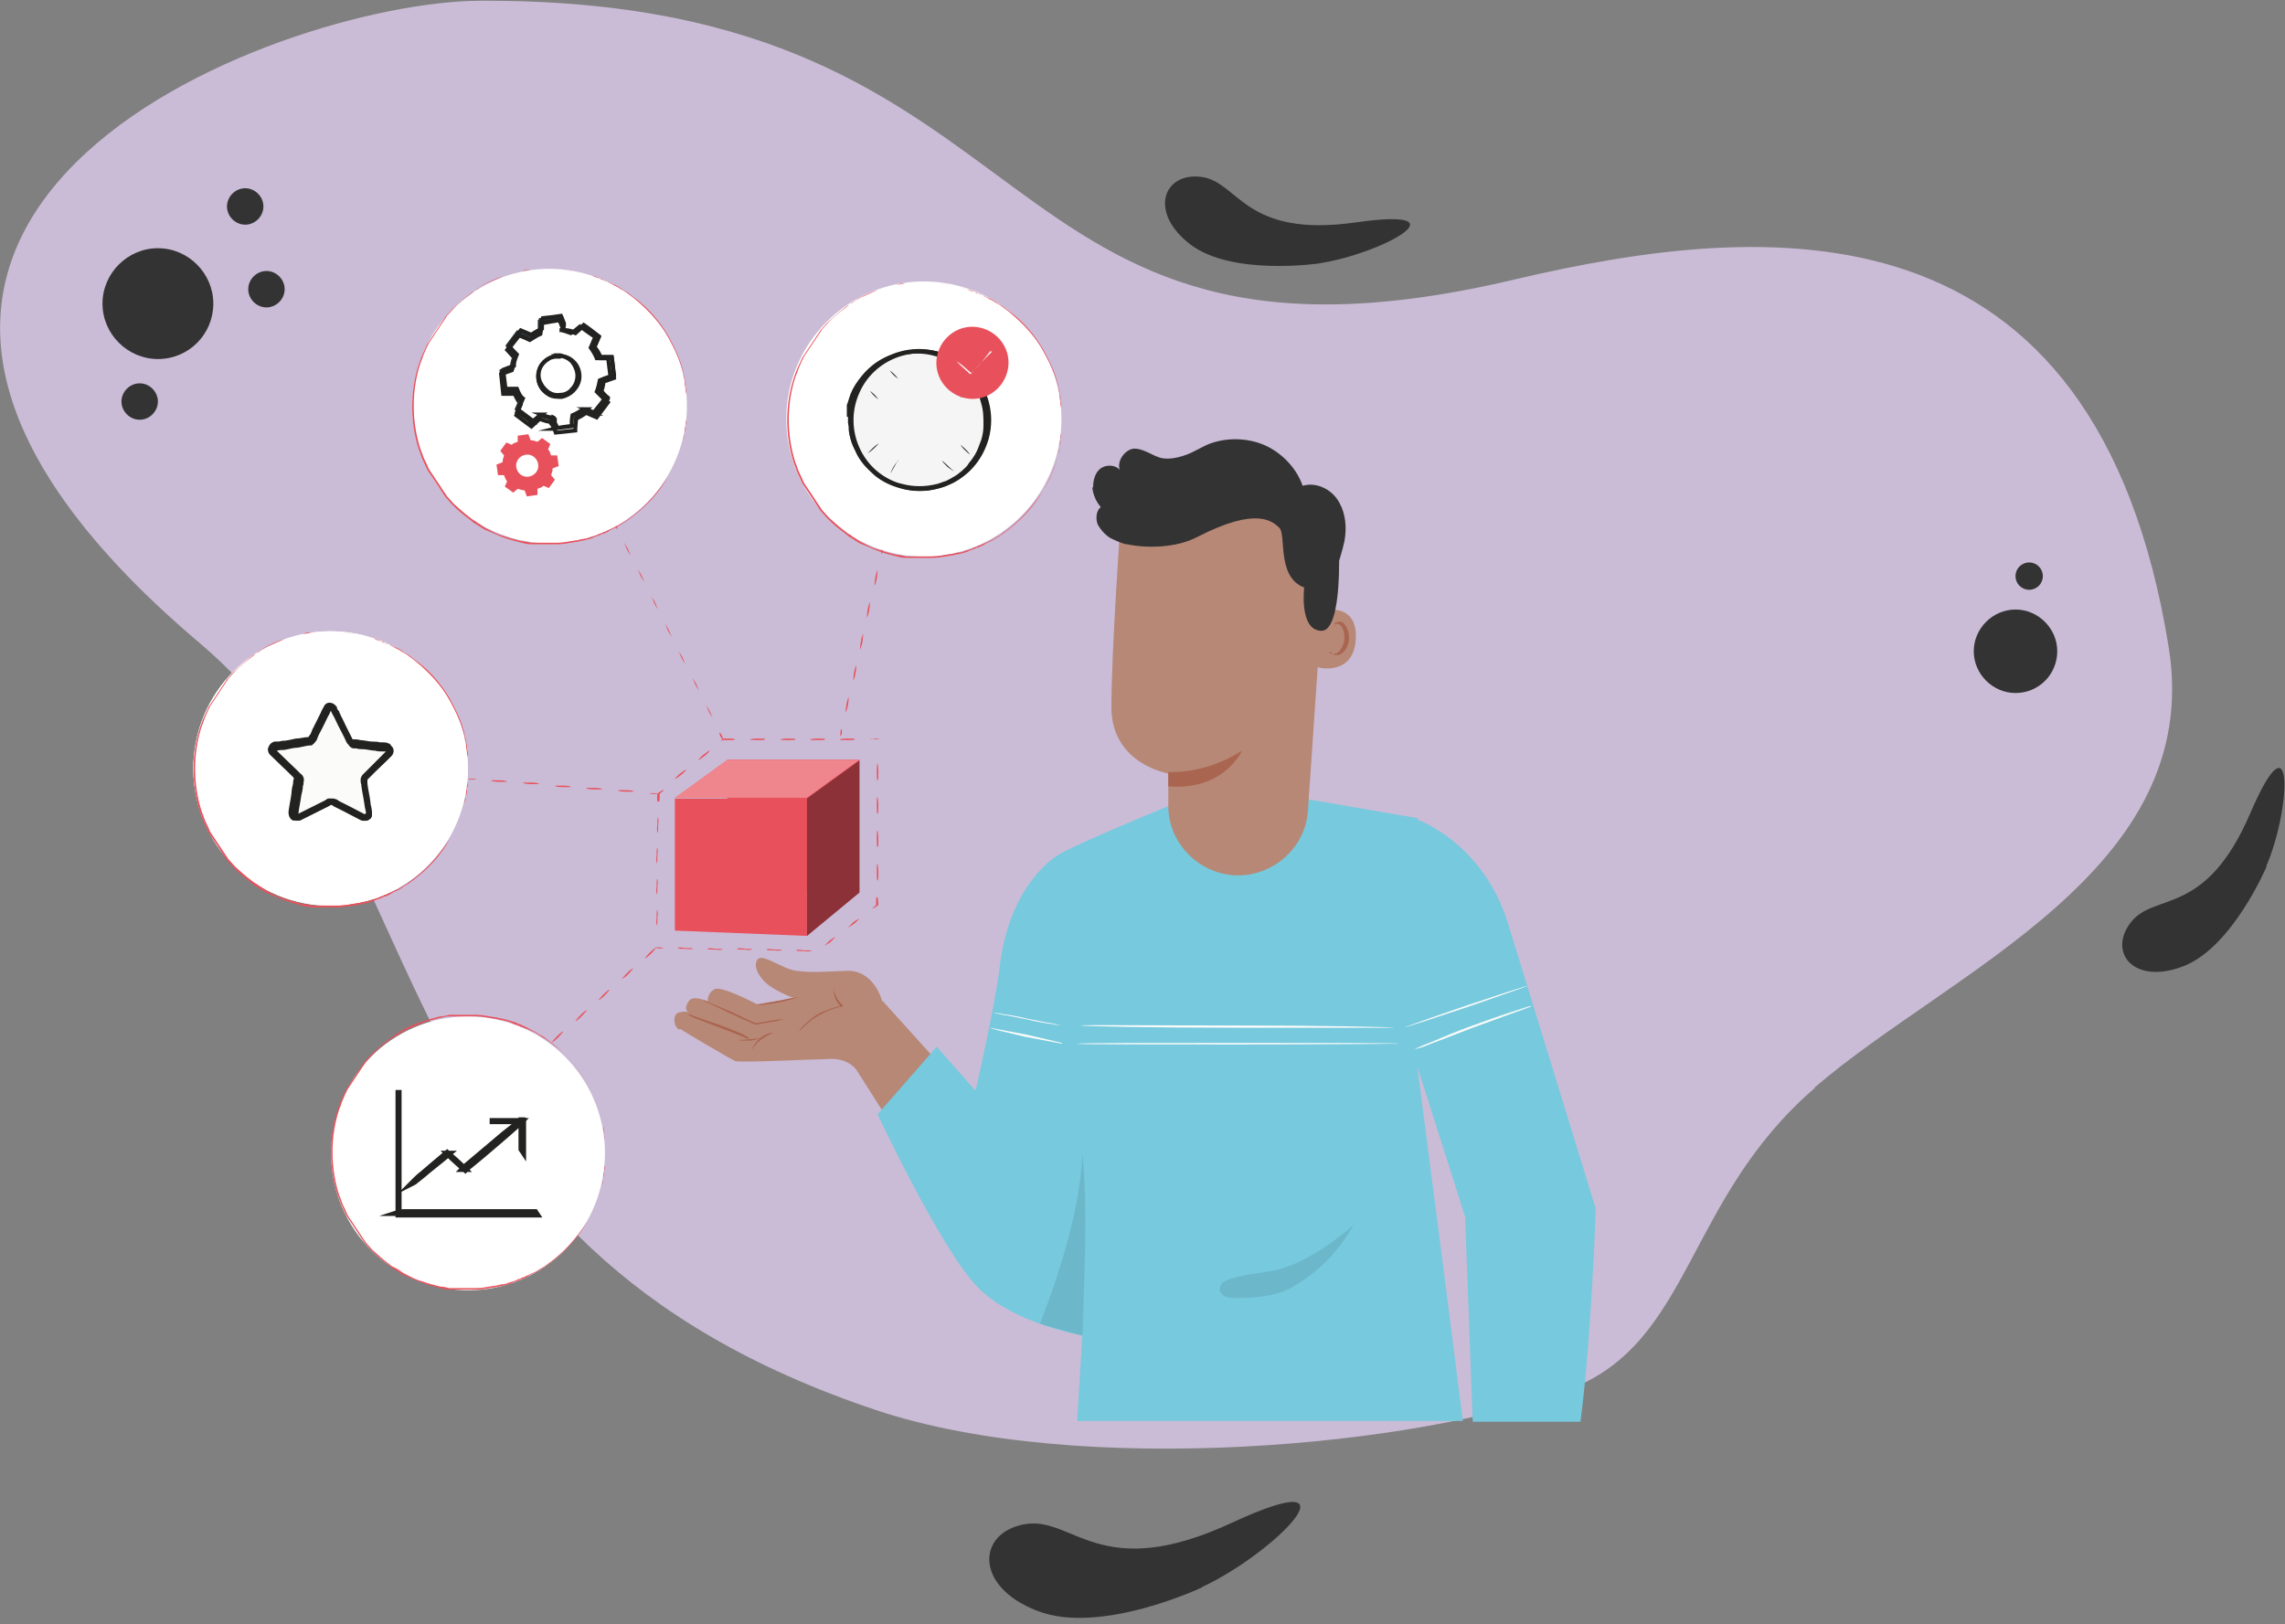
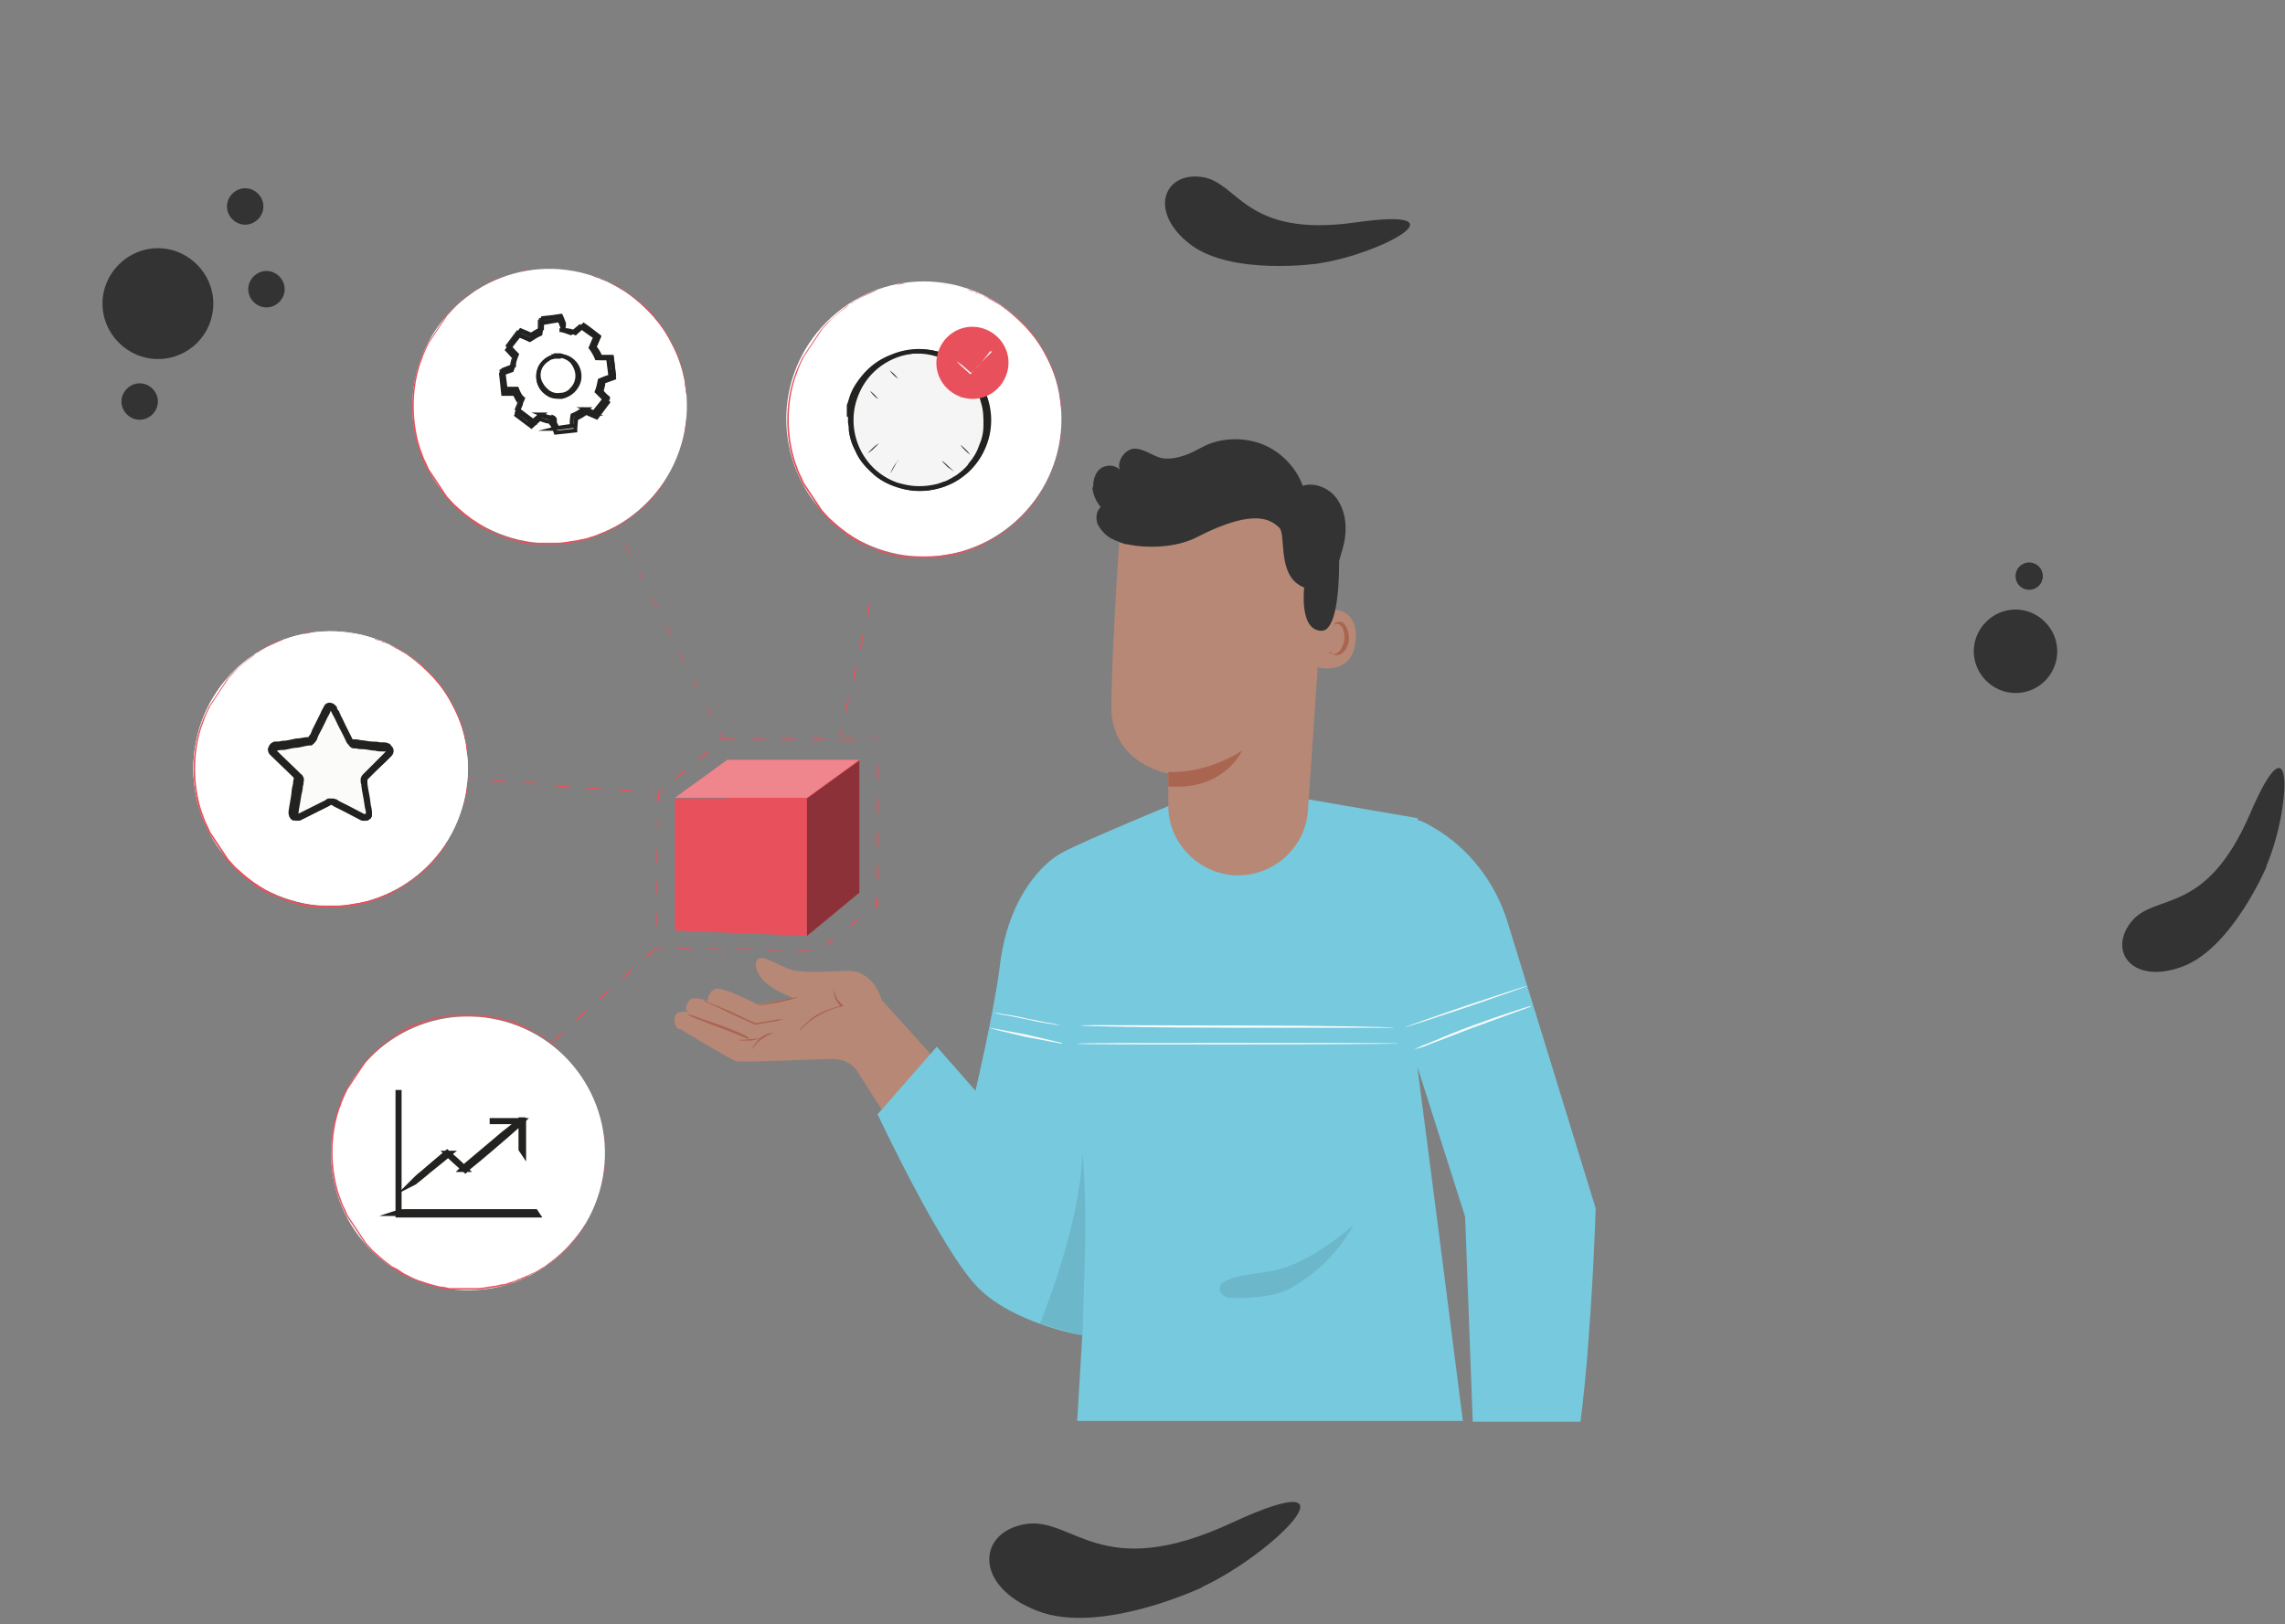
<svg xmlns="http://www.w3.org/2000/svg" id="Layer_1" version="1.1" viewBox="0 0 301 214">
  <rect x="0" y="0" width="301" height="214" fill="#808080" stroke="none" />
  <defs>
    <style>
      .st0, .st1, .st2 {
        isolation: isolate;
      }

      .st0, .st3, .st2 {
        opacity: .3;
      }

      .st1 {
        opacity: .4;
      }

      .st4 {
        fill: #aa6550;
      }

      .st5 {
        fill: #b78876;
      }

      .st6 {
        fill: #77c9de;
      }

      .st7 {
        fill: #fbfbfa;
      }

      .st8, .st9 {
        fill: #263238;
      }

      .st10, .st2 {
        fill: #fff;
      }

      .st9, .st11, .st12, .st13 {
        stroke: #222220;
        stroke-miterlimit: 10;
      }

      .st9, .st13 {
        stroke-width: .8px;
      }

      .st14 {
        fill: #cabcd6;
      }

      .st11 {
        fill: #f6f5f5;
      }

      .st11, .st12 {
        stroke-width: .5px;
      }

      .st15 {
        fill: #333;
      }

      .st12, .st13 {
        fill: none;
      }

      .st16, .st17 {
        fill: #e8515c;
      }

      .st17 {
        fill-rule: evenodd;
      }
    </style>
  </defs>
  <path class="st15" d="M298.6,114.1s-4.5,10.7-11,13.2c-6.5,2.5-10-1.8-6.9-5.8,3.1-4,9.8-.6,15.7-14.3,5.9-13.8,5.4-.6,2.1,7Z" />
  <path class="st15" d="M173.8,34.7s-11.5,1.7-17-2.5c-5.5-4.2-3.6-9.5,1.4-8.9,5,.6,5.6,8.1,20.4,6,14.8-2.1,3.3,4.2-4.9,5.4Z" />
  <path class="st15" d="M158.4,209.1s-13.5,6.4-21.8,3.1c-8.3-3.2-7.9-10.3-1.6-11.4,6.4-1.1,9.9,7.9,27.3-.2,17.5-8.1,5.7,4-4,8.5Z" />
-   <path class="st14" d="M239,143.3c18-15.5,51.3-28.6,46.7-57.9-9.6-60.1-53.3-56.3-86.1-48.6C128,53.8,140.4-.3,63.2.1c-26.3.1-103.3,28.5-36.8,84.7,32.5,27.5,22.2,78.7,89.1,101,26.7,8.9,71.4,4.8,91.3-2.8,16.1-6.2,15.2-25,32.3-39.7Z" />
  <path class="st15" d="M20.8,47.3c4.1,0,7.3-3.3,7.3-7.3s-3.3-7.3-7.3-7.3-7.3,3.3-7.3,7.3,3.3,7.3,7.3,7.3Z" />
  <path class="st15" d="M35.1,40.5c1.3,0,2.4-1.1,2.4-2.4s-1.1-2.4-2.4-2.4-2.4,1.1-2.4,2.4,1.1,2.4,2.4,2.4Z" />
  <path class="st15" d="M18.4,55.3c1.3,0,2.4-1.1,2.4-2.4s-1.1-2.4-2.4-2.4-2.4,1.1-2.4,2.4,1.1,2.4,2.4,2.4Z" />
  <path class="st15" d="M32.3,29.6c1.3,0,2.4-1.1,2.4-2.4s-1.1-2.4-2.4-2.4-2.4,1.1-2.4,2.4,1.1,2.4,2.4,2.4Z" />
  <path class="st15" d="M265.5,91.3c3.1,0,5.5-2.5,5.5-5.5s-2.5-5.5-5.5-5.5-5.5,2.5-5.5,5.5,2.5,5.5,5.5,5.5Z" />
  <path class="st15" d="M267.3,77.7c1,0,1.8-.8,1.8-1.8s-.8-1.8-1.8-1.8-1.8.8-1.8,1.8.8,1.8,1.8,1.8Z" />
  <path class="st5" d="M116.2,131.9s-1-4.2-4.8-4c-3.9.2-4.8.2-6.5,0-1.7-.2-4.3-2.2-5-1.6-.7.6-.3,2,1,3.2,1.4,1.2,3.7,2,3.7,2l-4.9.8s-4.5-2.4-5.5-2c-1,.4-1,1.6-1,1.6,0,0-1.8-.8-2.4-.1-.5.7-.6,1.2-.1,1.6,0,0-.3-.3-1.3,0-.8.2-.7,1.8,0,2.2h.3c0,.1,7,4.2,7.2,4.2,1.2.2,8.8-.2,12.7-.3,1.4,0,2.8.6,3.5,1.9l6.3,9.9,7.1-8.1-10.2-11.3Z" />
  <path class="st4" d="M103.5,134.2s-.4.1-1.1.3c-.7.1-1.7.3-2.9.5h0s0,0,0,0c-.5-.2-1-.5-1.6-.7-1.5-.7-2.8-1.3-3.8-1.8-.4-.2-.8-.4-1.1-.5-.3-.1-.4-.2-.4-.2,0,0,.2,0,.4.1.3.1.7.3,1.2.5.5.2,1.1.5,1.7.7.6.3,1.3.6,2.1,1,.6.3,1.1.5,1.6.7h0c1.2-.2,2.2-.4,2.9-.5.7,0,1.2-.1,1.2-.1Z" />
  <path class="st4" d="M101.8,136.1c0,0-.8.3-1.6.9-.8.6-1.2,1.4-1.2,1.3,0,0,.3-.8,1.1-1.5.8-.7,1.7-.8,1.7-.7Z" />
  <path class="st4" d="M109.8,130.2s0,.3.2.7c.1.4.4,1,1,1.5h.1c0,.1-.2.2-.2.2-.6.1-1.2.3-1.9.6-1.1.5-2.1,1.1-2.7,1.7-.6.5-.9.9-1,.9,0,0,0-.1.2-.3.1-.2.4-.4.7-.7.6-.6,1.5-1.3,2.7-1.7.7-.3,1.4-.5,2-.6v.2c-.6-.5-.9-1.1-1-1.6-.1-.4,0-.7,0-.7Z" />
  <path class="st4" d="M105.1,131.4c0,0-1.2.4-2.7.7-.8.1-1.4.2-2,.3-.5,0-.8,0-.8,0,0,0,1.2-.2,2.7-.5.7-.1,1.3-.3,1.9-.4.5,0,.8-.2.8-.1Z" />
  <path class="st4" d="M98.6,136.9s-.5-.2-1.2-.5c-.7-.3-1.7-.7-2.8-1.1-1.1-.4-2.1-.8-2.9-1.1-.7-.3-1.1-.5-1.1-.6,0,0,.5.1,1.2.4.8.3,1.8.6,2.9,1,1.1.4,2.1.8,2.8,1.1.7.3,1.1.6,1.1.6Z" />
  <path class="st4" d="M100.3,136.7c0,0-.6.3-1.5.4-.9,0-1.5,0-1.5-.1,0,0,.7,0,1.5-.1.8,0,1.5-.2,1.5-.2Z" />
  <path class="st6" d="M139.3,112.7s-6.3,3.6-7.6,14.6c-.7,5.7-3.2,16.4-3.2,16.4l-5.1-5.8-7.8,8.9s8.4,17.9,13.2,22.8c4.8,4.9,14.1,6.4,14.1,6.4l1.9-29.9-5.5-33.4Z" />
  <path class="st6" d="M186.8,107.8l-14.5-2.5-18.4.9s-15.3,6.3-14.6,6.6l-3,29.6,7.4,14.3-1.8,30.5h50.8l-2.7-21.2-3.3-25.5,6.3,19.8,1,27h14.2c1.5-11.7,2-28.1,2-28.1l-11.6-37.7c-1.6-5.2-5.1-9.8-9.8-12.5-.8-.5-1.5-.8-2.1-1Z" />
  <g class="st3">
    <path class="st0" d="M142.6,176c.2-8.3.7-15.9,0-24.1-.3,7.3-3,15.8-5.6,22.5l5.7,1.6Z" />
  </g>
  <path class="st7" d="M139.9,137.5c0,0-2.2-.4-4.8-.9-2.6-.6-4.7-1.1-4.7-1.2,0,0,2.2.4,4.8.9,2.6.6,4.7,1.1,4.7,1.1Z" />
  <path class="st7" d="M139.9,135.1s-.5,0-1.4-.2c-.8-.1-2-.3-3.2-.6-1.2-.2-2.3-.5-3.2-.6-.8-.2-1.3-.3-1.3-.3,0,0,.5,0,1.3.2.8.1,2,.3,3.2.6,1.2.2,2.3.5,3.2.6.8.2,1.3.3,1.3.3Z" />
  <path class="st7" d="M183.6,135.4c0,0-9.2,0-20.6,0-11.4,0-20.6-.2-20.6-.3s9.2,0,20.6,0c11.4,0,20.6.2,20.6.3Z" />
  <path class="st7" d="M184.3,137.5c0,0-9.5.1-21.2.1s-21.2,0-21.2-.1,9.5-.1,21.2-.1,21.2,0,21.2.1Z" />
  <path class="st7" d="M201.6,132.6s0,0,0,0c0,0,0,0,0,0h0s0,0,0,0h.2-.1c-.8.3-3.9,1.4-7.7,2.8-2.1.8-4.1,1.6-5.5,2.1-.7.3-1.2.5-1.7.6-.4.1-.6.2-.6.2,0,0,.2-.1.6-.3.4-.2.9-.4,1.7-.7,1.4-.6,3.3-1.4,5.5-2.2,3.8-1.4,7-2.4,7.7-2.6h0s0,0,0,0h0s0,0,0,0h0s0,0,0,0c0,0,0,0,0,0Z" />
  <path class="st7" d="M201.2,129.9c0,0-3.6,1.3-8,2.8-4.5,1.5-8.1,2.7-8.1,2.6,0,0,3.6-1.3,8-2.8,4.5-1.5,8.1-2.7,8.1-2.6Z" />
  <g class="st3">
    <path class="st0" d="M170.2,169.6c-2.1,1.2-4.9,1.4-7.4,1.4-.5,0-1,0-1.4-.2-.4-.2-.8-.6-.7-1.1,0-.6.6-.9,1.1-1.1,2-.8,4.3-.8,6.4-1.3,3.6-.9,7.3-3.5,10.1-5.9-2.1,3.6-4.5,6.1-8.1,8.2Z" />
  </g>
  <path class="st5" d="M162.4,115.3c-4.8-.4-8.6-4.5-8.5-9.3,0-2.3,0-4.1,0-4.1,0,0-7.4-1.2-7.5-8.6,0-7.4,1.2-24.5,1.2-24.5,8.6-3.7,18.5-2.4,25.9,3.3l1.1.8-2.3,33.8c-.3,5.1-4.8,9-10,8.6Z" />
  <path class="st4" d="M153.9,101.7s4.7.4,9.7-2.8c0,0-2.3,5.3-9.7,4.7v-1.9Z" />
  <path class="st5" d="M173.7,80.5c.1,0,5.1-1.5,4.9,3.6-.2,5.1-5.2,3.9-5.2,3.7,0-.1.3-7.3.3-7.3Z" />
  <path class="st4" d="M175.1,86s0,0,.2.1c.1,0,.4.1.7,0,.5-.2,1-1,1.1-1.9,0-.5,0-.9-.2-1.3-.1-.4-.4-.6-.6-.7-.3,0-.5,0-.5.2,0,.1,0,.2,0,.2,0,0-.1,0,0-.3,0-.1,0-.2.2-.3.1,0,.3-.1.5-.1.4,0,.7.4.9.8.2.4.3.9.3,1.4,0,1-.6,2-1.4,2.2-.4,0-.7,0-.8-.2-.2-.1-.2-.2-.2-.3Z" />
  <path class="st15" d="M144,64.1c0-.9.3-1.9,1-2.4.7-.5,1.9-.5,2.5.2-.4-1.2.7-2.7,1.9-2.8,1.2,0,2.2.8,3.4,1.2,1.1.3,2.4,0,3.5-.4s2.1-1.1,3.2-1.5c2.3-.8,5-.7,7.2.3,2.2,1,4.1,3,4.9,5.3,1.6-.5,3.5.3,4.5,1.7,1,1.4,1.3,3.2,1.1,4.9-.1,1.1-.5,2.2-.8,3.3,0,0,0,.2,0,.3,0,4.1-.5,8.9-2.3,8.9-3,0-2.3-5.7-2.3-5.7-3.7-1.4-2.3-7-3.3-7.9-.9-.8-2.9-2.8-10.7,1.2-3,1.6-7.1,1.5-9.3,1,0,0-.1,0-.2,0,0,0,0,0,0,0,0,0,0,0,0,0-.7-.2-1.4-.5-2-.8-.7-.4-1.3-1.1-1.7-1.8-.3-.8-.2-1.8.4-2.3-.6-.7-1-1.6-1.1-2.5Z" />
  <path class="st16" d="M106.3,123.3l-17.4-.7v-17.4h17.4v18.2Z" />
  <path class="st16" d="M113.2,100.1h-17.4v17.4h17.4v-17.4Z" />
  <path class="st16" d="M106.3,122.5l6.9-5v-17.4l-6.9,5v17.4Z" />
  <path class="st16" d="M88.9,105.1l6.9-5h17.4l-6.9,5h-17.4Z" />
  <path class="st16" d="M106.3,123.3l6.9-5.7v-17.4l-6.9,5v18.2Z" />
  <path class="st2" d="M88.9,105.1l6.9-5h17.4l-6.9,5h-17.4Z" />
  <path class="st1" d="M106.3,123.3l6.9-5.7v-17.4l-6.9,5v18.2Z" />
  <path class="st16" d="M115.6,118.2c0,0,.1.5.1,1,0,.2,0,0,0,0h0s0,0,0,0h0s0,0,0,0h0c0,0-.1.1-.2.2-.1,0-.2.1-.3.2-.2,0-.3.1-.3.1,0,0,0-.1.2-.2,0,0,.2-.1.2-.2,0,0,.1,0,.1-.1h0c0,0,0,0,0,0h0s0,0,0,0h0s0,0,0,0c0,0,0,0,0,0,0-.6,0-1,.1-1Z" />
  <path class="st16" d="M115.6,113.8c0,0,.1.5.1,1.1s0,1.1-.1,1.1-.1-.5-.1-1.1,0-1.1.1-1.1Z" />
  <path class="st16" d="M115.6,109.4c0,0,.1.5.1,1.1s0,1.1-.1,1.1-.1-.5-.1-1.1,0-1.1.1-1.1Z" />
  <path class="st16" d="M115.6,105c0,0,.1.5.1,1.1s0,1.1-.1,1.1-.1-.5-.1-1.1,0-1.1.1-1.1Z" />
  <path class="st16" d="M115.6,100.6c0,0,.1.5.1,1.1s0,1.1-.1,1.1-.1-.5-.1-1.1,0-1.1.1-1.1Z" />
  <path class="st16" d="M114.6,97.4c0,0,.5-.1,1-.1.2.2,0,0,.1.1h0v.2c0,0,0,.1,0,.2,0,.1,0,.2,0,.3,0,.2,0,.3,0,.3s0-.1,0-.3c0,0,0-.2,0-.3,0,0,0-.1,0-.2h0v-.2h0s-.1-.2.1,0c-.6,0-1,0-1-.1Z" />
  <path class="st16" d="M110.6,97.4c0,0,.4-.1,1-.1s1,0,1,.1-.4.1-1,.1-1,0-1-.1Z" />
  <path class="st16" d="M106.7,97.4c0,0,.4-.1,1-.1s1,0,1,.1-.4.1-1,.1-1,0-1-.1Z" />
  <path class="st16" d="M102.8,97.4c0,0,.4-.1,1-.1s1,0,1,.1-.4.1-1,.1-1,0-1-.1Z" />
  <path class="st16" d="M98.8,97.4c0,0,.4-.1,1-.1s1,0,1,.1-.4.1-1,.1-1,0-1-.1Z" />
  <path class="st16" d="M95,97.6s0-.1.2-.3h0s0,0,0,0c.2,0,.4,0,.6,0,.5,0,1,0,1,.1s-.4.1-1,.1-.5,0-.6,0h0c-.2.1-.3.2-.3.2Z" />
  <path class="st16" d="M92,100.1s.3-.4.7-.7c.4-.3.8-.6.8-.5,0,0-.3.4-.7.7-.4.3-.8.6-.8.5Z" />
  <path class="st16" d="M88.9,102.6s.3-.4.7-.7c.4-.3.8-.6.8-.5,0,0-.3.4-.7.7-.4.3-.8.6-.8.5Z" />
  <path class="st16" d="M86.6,105.6c0,0-.1-.5,0-1,0-.2,0,0,0,0h0s0,0,0,0h0s0,0,0,0h0c0-.1,0-.1.2-.2,0,0,.2-.1.3-.2.2-.1.3-.2.3-.1,0,0,0,.1-.2.2,0,0-.1.1-.2.2,0,0-.1,0-.1.1h0c0,0,0,0,0,0h0s0,0,0,0h0s0,0,0,0c0,.6,0,1-.1,1Z" />
  <path class="st16" d="M86.6,109.7c0,0-.1-.5,0-1,0-.6,0-1,.1-1,0,0,.1.5,0,1,0,.6,0,1-.1,1Z" />
  <path class="st16" d="M86.5,113.7c0,0-.1-.5,0-1,0-.6,0-1,.1-1,0,0,.1.5,0,1,0,.6,0,1-.1,1Z" />
  <path class="st16" d="M86.5,117.8c0,0-.1-.5,0-1,0-.6,0-1,.1-1,0,0,.1.5,0,1,0,.6,0,1-.1,1Z" />
  <path class="st16" d="M86.5,121.9c0,0-.1-.5,0-1,0-.6,0-1,.1-1,0,0,.1.5,0,1,0,.6,0,1-.1,1Z" />
  <path class="st16" d="M87.5,124.9c0,0-.5.1-1,0-.2-.2,0,0-.1-.1h0v-.2c0,0,0-.1,0-.2,0-.1,0-.2,0-.3,0-.2,0-.3,0-.3,0,0,0,.1,0,.3,0,0,0,.2,0,.3,0,0,0,.1,0,.2h0v.2h0s.1.2-.1,0c.6,0,1,0,1,.1Z" />
  <path class="st16" d="M91.3,125c0,0-.4.1-1,0-.5,0-1,0-1-.1s.4-.1,1,0c.5,0,1,0,1,.1Z" />
  <path class="st16" d="M95.2,125.1c0,0-.4.1-1,0-.5,0-1,0-1-.1s.4-.1,1,0c.5,0,1,0,1,.1Z" />
  <path class="st16" d="M99.1,125.1c0,0-.4.1-1,0-.5,0-1,0-1-.1s.4-.1,1,0c.5,0,1,0,1,.1Z" />
  <path class="st16" d="M103,125.2c0,0-.4.1-1,0-.5,0-1,0-1-.1s.4-.1,1,0c.5,0,1,0,1,.1Z" />
  <path class="st16" d="M106.9,125.3c0,0-.4.1-1,0-.5,0-1,0-1-.1s.4-.1,1,0c.5,0,1,0,1,.1Z" />
  <path class="st16" d="M110.1,123.4s-.3.3-.7.7c-.4.3-.8.5-.8.5,0,0,.3-.3.7-.7.4-.3.8-.5.8-.5Z" />
  <path class="st16" d="M113.2,121s-.3.4-.7.7c-.4.3-.8.5-.8.5,0,0,.3-.3.7-.7.4-.3.8-.5.8-.5Z" />
  <path class="st16" d="M110.9,96c0,0,0,.2,0,.5,0,.3-.2.5-.2.5,0,0,0-.2,0-.5,0-.3.2-.5.2-.5Z" />
  <path class="st16" d="M111.8,91.8c0,0,0,.5-.1,1.1-.1.6-.3,1-.3,1,0,0,0-.5.1-1.1.1-.6.3-1,.3-1Z" />
  <path class="st16" d="M112.8,87.6c0,0,0,.5-.1,1.1-.1.6-.3,1-.3,1,0,0,0-.5.1-1.1.1-.6.3-1,.3-1Z" />
  <path class="st16" d="M113.7,83.5c0,0,0,.5-.1,1.1-.1.6-.3,1-.3,1,0,0,0-.5.1-1.1.1-.6.3-1,.3-1Z" />
  <path class="st16" d="M114.6,79.3c0,0,0,.5-.1,1.1-.1.6-.3,1-.3,1,0,0,0-.5.1-1.1.1-.6.3-1,.3-1Z" />
-   <path class="st16" d="M115.6,75.1c0,0,0,.5-.1,1.1-.1.6-.3,1-.3,1,0,0,0-.5.1-1.1.1-.6.3-1,.3-1Z" />
  <path class="st16" d="M116.3,72c0,0,0,.2,0,.5,0,.3-.2.5-.2.5,0,0,0-.2,0-.5,0-.3.2-.5.2-.5Z" />
  <path class="st16" d="M94.8,96.5c0,0,.2.2.3.4.1.3.2.5.1.5,0,0-.2-.2-.3-.4-.1-.3-.2-.5-.1-.5Z" />
  <path class="st16" d="M93,92.9c0,0,.3.4.5.8.2.5.4.9.4.9,0,0-.3-.4-.5-.8-.2-.5-.4-.9-.4-.9Z" />
  <path class="st16" d="M91.2,89.3c0,0,.3.4.5.8.2.5.4.9.4.9,0,0-.3-.4-.5-.8-.2-.5-.4-.9-.4-.9Z" />
  <path class="st16" d="M89.4,85.8c0,0,.3.4.5.8.2.5.4.9.4.9,0,0-.3-.4-.5-.8-.2-.5-.4-.9-.4-.9Z" />
  <path class="st16" d="M87.6,82.2c0,0,.3.4.5.8.2.5.4.9.4.9,0,0-.3-.4-.5-.8-.2-.5-.4-.9-.4-.9Z" />
  <path class="st16" d="M85.8,78.6c0,0,.3.4.5.8.2.5.4.9.4.9,0,0-.3-.4-.5-.8-.2-.5-.4-.9-.4-.9Z" />
  <path class="st16" d="M84,75c0,0,.3.4.5.8.2.5.4.9.4.9,0,0-.3-.4-.5-.8-.2-.5-.4-.9-.4-.9Z" />
  <path class="st16" d="M82.2,71.5c0,0,.3.4.5.8.2.5.4.9.4.9,0,0-.3-.4-.5-.8-.2-.5-.4-.9-.4-.9Z" />
  <path class="st16" d="M80.9,68.8c0,0,.2.2.3.4.1.3.2.5.1.5,0,0-.2-.2-.3-.4-.1-.3-.2-.5-.1-.5Z" />
  <path class="st16" d="M62.7,102.7c0,0-.2,0-.5,0-.3,0-.5,0-.5-.1,0,0,.2,0,.5,0,.3,0,.5,0,.5.1Z" />
  <path class="st16" d="M66.8,103c0,0-.5,0-1.1,0-.6,0-1-.1-1-.2,0,0,.5,0,1.1,0,.6,0,1,.1,1,.2Z" />
  <path class="st16" d="M71,103.3c0,0-.5,0-1.1,0-.6,0-1-.1-1-.2,0,0,.5,0,1.1,0,.6,0,1,.1,1,.2Z" />
  <path class="st16" d="M75.2,103.7c0,0-.5,0-1.1,0-.6,0-1-.1-1-.2,0,0,.5,0,1.1,0,.6,0,1,.1,1,.2Z" />
  <path class="st16" d="M79.3,104c0,0-.5,0-1.1,0-.6,0-1-.1-1-.2,0,0,.5,0,1.1,0,.6,0,1,.1,1,.2Z" />
  <path class="st16" d="M83.5,104.3c0,0-.5,0-1.1,0-.6,0-1-.1-1-.2,0,0,.5,0,1.1,0,.6,0,1,.1,1,.2Z" />
  <path class="st16" d="M86.6,104.6c0,0-.2,0-.5,0-.3,0-.5,0-.5-.1,0,0,.2,0,.5,0,.3,0,.5,0,.5.1Z" />
  <path class="st10" d="M90,57.6c2.3-9.7-3.8-19.4-13.5-21.7-9.7-2.3-19.4,3.8-21.7,13.5-2.3,9.7,3.8,19.4,13.5,21.7,9.7,2.3,19.4-3.8,21.7-13.5Z" />
  <path class="st16" d="M90.4,53.5s0-.1,0-.3c0-.2,0-.5,0-.9,0-.2,0-.4,0-.6,0-.2,0-.5-.1-.8,0-.3,0-.6-.1-.9,0-.3-.2-.6-.2-1-.3-1.4-1-3-2-4.8-1-1.7-2.5-3.6-4.6-5.1-.3-.2-.5-.4-.8-.6-.3-.2-.6-.3-.8-.5-.3-.2-.6-.4-.9-.5-.3-.1-.6-.3-.9-.4-.2,0-.3-.1-.5-.2-.2,0-.3-.1-.5-.2-.3-.1-.7-.2-1-.4-.3-.1-.7-.2-1.1-.3-.4,0-.7-.2-1.1-.2-.7-.1-1.5-.3-2.3-.3-.4,0-.8,0-1.2,0-.4,0-.8,0-1.2,0-.2,0-.4,0-.6,0-.2,0-.4,0-.6,0-.4,0-.8.1-1.2.2-.8.2-1.6.4-2.4.7-.8.3-1.6.7-2.3,1-.4.2-.7.4-1.1.7-.2.1-.4.2-.6.4l-.5.4c-.7.5-1.4,1.1-2,1.7-.3.3-.6.7-.9,1l-.2.3-.2.3-.4.6-.4.6-.4.6-.4.6-.2.3-.2.3c-.2.4-.4.8-.6,1.3-.2.4-.3.9-.5,1.3-.6,1.8-.9,3.7-.9,5.7,0,1.9.3,3.9.9,5.7.2.4.3.9.5,1.3.2.4.4.8.6,1.3l.2.3.2.3.4.6.4.6.4.6.4.6.2.3.2.3c.3.3.6.7.9,1,.7.6,1.3,1.2,2,1.7l.5.4c.2.1.4.2.6.4.4.2.7.5,1.1.7.8.4,1.5.8,2.3,1,.8.3,1.6.5,2.4.7.4,0,.8.1,1.2.2.2,0,.4,0,.6,0,.2,0,.4,0,.6,0,.4,0,.8,0,1.2,0,.4,0,.8,0,1.2,0,.8,0,1.5-.2,2.3-.3.4,0,.7-.2,1.1-.2.4,0,.7-.2,1.1-.3.3-.1.7-.2,1-.4.2,0,.3-.1.5-.2.2,0,.3-.1.5-.2.3-.1.6-.3.9-.4.3-.1.6-.3.9-.5.3-.2.6-.3.8-.5.3-.2.5-.4.8-.6,2-1.5,3.5-3.4,4.6-5.1,1-1.7,1.7-3.4,2-4.8,0-.4.2-.7.2-1,0-.3,0-.6.1-.9,0-.3,0-.5.1-.8,0-.2,0-.4,0-.6,0-.4,0-.7,0-.9,0-.2,0-.3,0-.3,0,0,0,.1,0,.3,0,.2,0,.5,0,.9,0,.2,0,.4,0,.6,0,.2,0,.5-.1.8,0,.3,0,.6-.1.9,0,.3-.1.6-.2,1-.3,1.4-1,3.1-2,4.8-1,1.8-2.5,3.6-4.6,5.2-.3.2-.5.4-.8.6-.3.2-.6.4-.8.5-.3.2-.6.4-.9.5-.3.1-.6.3-.9.5-.2,0-.3.2-.5.2-.2,0-.3.1-.5.2-.3.1-.7.2-1,.4-.3.1-.7.2-1.1.3-.4,0-.7.2-1.1.2-.7.1-1.5.3-2.3.3-.4,0-.8,0-1.2,0-.4,0-.8,0-1.2,0-.2,0-.4,0-.6,0-.2,0-.4,0-.6,0-.4,0-.8-.1-1.2-.2-.8-.2-1.6-.4-2.4-.7-.8-.3-1.6-.7-2.4-1-.4-.2-.8-.5-1.1-.7-.2-.1-.4-.2-.6-.4l-.5-.4c-.7-.5-1.4-1.1-2.1-1.8-.3-.3-.6-.7-.9-1l-.2-.3-.2-.3-.4-.6-.4-.6-.4-.6-.4-.6-.2-.3-.2-.3c-.2-.4-.4-.9-.6-1.3-.2-.4-.3-.9-.5-1.3-.6-1.8-.9-3.8-.9-5.7,0-2,.3-3.9.9-5.7.2-.5.3-.9.5-1.3.2-.4.4-.9.6-1.3l.2-.3.2-.3.4-.6.4-.6.4-.6.4-.6.2-.3.2-.3c.3-.3.6-.7.9-1,.7-.6,1.3-1.2,2.1-1.8l.5-.4c.2-.1.4-.2.6-.4.4-.2.7-.5,1.1-.7.8-.4,1.6-.8,2.4-1,.8-.3,1.6-.5,2.4-.7.4,0,.8-.1,1.2-.2.2,0,.4,0,.6,0,.2,0,.4,0,.6,0,.4,0,.8,0,1.2,0,.4,0,.8,0,1.2,0,.8,0,1.5.2,2.3.3.4,0,.7.2,1.1.2.4.1.7.2,1.1.3.3.1.7.2,1,.4.2,0,.3.1.5.2.2,0,.3.2.5.2.3.2.6.3.9.5.3.1.6.3.9.5.3.2.6.3.8.5.3.2.5.4.8.6,2,1.6,3.6,3.4,4.6,5.2,1,1.8,1.7,3.4,2,4.8,0,.4.2.7.2,1,0,.3,0,.6.1.9,0,.3,0,.5.1.8,0,.2,0,.4,0,.6,0,.4,0,.7,0,.9,0,.2,0,.3,0,.3Z" />
  <path class="st12" d="M74.2,43.5c.5,0,1.1.2,1.6.4l1.1-1,2,1.5-.6,1.4c.3.4.6.9.8,1.4h1.5c0,.1.3,2.6.3,2.6l-1.4.5c0,.5-.2,1.1-.4,1.6l1,1.1-1.5,2-1.4-.6c-.4.3-.9.6-1.4.8v1.5c-.1,0-2.6.3-2.6.3l-.5-1.4c-.5,0-1.1-.2-1.6-.4l-1.1,1-2-1.5.6-1.4c-.3-.4-.6-.9-.8-1.4h-1.5c0-.1-.3-2.6-.3-2.6l1.4-.5c0-.5.2-1.1.4-1.6l-1-1.1,1.5-2,1.4.6c.4-.3.9-.6,1.4-.8v-1.5c.1,0,2.6-.3,2.6-.3l.5,1.4ZM73.2,46.9c-1.4.2-2.5,1.5-2.3,3,.2,1.4,1.5,2.5,3,2.3,1.4-.2,2.5-1.5,2.3-3-.2-1.4-1.5-2.5-3-2.3Z" />
  <path class="st8" d="M73.2,46.9s0,0,.2,0c.1,0,.3,0,.5,0,.4,0,1.1.2,1.6.7.6.5,1,1.5.8,2.5-.1.5-.4,1-.8,1.4-.4.4-1,.7-1.5.8-.6,0-1.2,0-1.7-.3-.5-.3-.9-.7-1.1-1.1-.5-.9-.3-2,0-2.6.4-.7,1-1,1.4-1.2.2,0,.4-.1.5-.1.1,0,.2,0,.2,0,0,0-.2,0-.6.2-.4.2-.9.5-1.3,1.1-.4.6-.5,1.6,0,2.4.2.4.6.8,1,1.1.5.3,1,.4,1.6.3.5,0,1.1-.3,1.4-.7.4-.4.6-.8.7-1.3.2-.9-.2-1.8-.7-2.4-.5-.5-1.1-.7-1.5-.8-.4,0-.6,0-.6,0Z" />
  <path class="st12" d="M73.2,46.9s0,0,.2,0c.1,0,.3,0,.5,0,.4,0,1.1.2,1.6.7.6.5,1,1.5.8,2.5-.1.5-.4,1-.8,1.4-.4.4-1,.7-1.5.8-.6,0-1.2,0-1.7-.3-.5-.3-.9-.7-1.1-1.1-.5-.9-.3-2,0-2.6.4-.7,1-1,1.4-1.2.2,0,.4-.1.5-.1.1,0,.2,0,.2,0ZM73.2,46.9s-.2,0-.6.2c-.4.2-.9.5-1.3,1.1-.4.6-.5,1.6,0,2.4.2.4.6.8,1,1.1.5.3,1,.4,1.6.3.5,0,1.1-.3,1.4-.7.4-.4.6-.8.7-1.3.2-.9-.2-1.8-.7-2.4-.5-.5-1.1-.7-1.5-.8-.4,0-.6,0-.6,0Z" />
  <path class="st8" d="M74.2,43.5s0,0,0,0c0,0,0-.2-.1-.3,0-.2-.2-.6-.4-1h0c-.6.1-1.4.2-2.4.4h0c0,.4,0,.9-.1,1.4h0s0,0,0,0c-.5.2-.9.5-1.4.8h0s0,0,0,0c-.4-.2-.9-.4-1.4-.6h0c-.5.6-1,1.3-1.5,1.9h0c.3.2.6.6,1,1h0s0,0,0,0c-.2.5-.3,1-.4,1.5h0c0,0,0,0,0,0-.4.2-.9.3-1.4.5h0c.1.7.2,1.5.3,2.3h0c.5,0,1,0,1.5,0h0s0,0,0,0c.2.5.5.9.8,1.4h0s0,.1,0,.1c-.2.4-.4.9-.6,1.4h0c.6.3,1.3.8,2,1.4h-.1c.4-.3.7-.6,1.1-1h0s0,0,0,0c.5.2,1,.3,1.5.4,0,0,0,0,0,0h0s0,0,0,0h0s0,0,0,0h0c0,0,0,.3,0,.3v.4c.2.2.3.5.4.7h-.1c.8-.2,1.6-.3,2.4-.4h0c0-.4,0-.9.1-1.4h0c0,0,0,0,0,0,.5-.2,1-.5,1.4-.8h0s0,0,0,0c.5.2.9.4,1.4.6h-.1c.5-.6,1-1.3,1.5-1.9h0c-.3-.3-.6-.6-1-1h0s0,0,0,0c.2-.5.3-1,.4-1.5h0c0,0,0,0,0,0,.5-.2.9-.4,1.4-.5h0c-.1-.8-.2-1.6-.3-2.4h0c-.5,0-1,0-1.5,0h0s0,0,0,0c-.2-.5-.5-1-.8-1.4h0s0,0,0,0c.2-.5.4-.9.6-1.4h0c-.8-.5-1.4-1-2-1.4h0c-.5.4-.8.7-1.2.9h0s0,0,0,0c-.5-.2-.9-.3-1.2-.4-.1,0-.2,0-.3,0,0,0,0,0,0,0,0,0,0,0,.1,0,0,0,.2,0,.3,0,.3,0,.7.1,1.2.3h0c.3-.3.7-.6,1.1-1h0s0,0,0,0c.6.4,1.2.9,2,1.5h0s0,0,0,0c-.2.4-.4.9-.6,1.4h0c.3.3.6.8.8,1.3h0c.5,0,1,0,1.5,0h0s0,0,0,0c.1.8.2,1.6.3,2.4h0c0,0,0,0,0,0-.5.2-.9.3-1.4.5h0c0,.5-.2,1-.4,1.5h0c.3.3.6.7,1,1h0c0,0,0,.1,0,.1-.5.6-1,1.3-1.5,2h0c0,0,0,0,0,0-.4-.2-.9-.4-1.4-.6h.1c-.4.3-.9.6-1.4.8h0c0,.4,0,.9-.1,1.4h0c0,0,0,0,0,0-.8.1-1.6.2-2.4.3h0s0,0,0,0c0-.2-.2-.5-.3-.7v-.4c-.1,0-.2-.2-.2-.2h0c0,0,0-.1,0-.1h0s0,0,0,0h0c.2.1,0,0,0,0-.6,0-1.1-.2-1.6-.4h.1c-.4.3-.8.6-1.1.9h0c0,0,0,0,0,0-.7-.5-1.3-1-2-1.5h0c0,0,0-.1,0-.1.2-.5.4-.9.6-1.4h0c-.4-.3-.6-.8-.8-1.3h0c-.5,0-1,0-1.5,0h0s0,0,0,0c-.1-.8-.2-1.7-.3-2.4h0c0,0,0-.1,0-.1.5-.2,1-.4,1.4-.5h0c0-.5.2-1,.4-1.5h0c-.3-.3-.7-.7-1-1.1h0c0,0,0-.1,0-.1.5-.7,1-1.3,1.5-2h0s0,0,0,0c.5.2.9.4,1.4.6h0c.5-.3.9-.6,1.4-.8h0c0-.5,0-1,.1-1.4h0s0,0,0,0c1-.1,1.8-.2,2.4-.3h0s0,0,0,0c.2.4.3.8.4,1,0,.1,0,.2,0,.3,0,0,0,0,0,0Z" />
  <path class="st12" d="M74.2,43.5s0,0,0,0c0,0,0-.2-.1-.3,0-.2-.2-.6-.4-1h0c-.6.1-1.4.2-2.4.4h0c0,.4,0,.9-.1,1.4h0s0,0,0,0c-.5.2-.9.5-1.4.8h0s0,0,0,0c-.4-.2-.9-.4-1.4-.6h0c-.5.6-1,1.3-1.5,1.9h0c.3.2.6.6,1,1h0s0,0,0,0c-.2.5-.3,1-.4,1.5h0c0,0,0,0,0,0-.4.2-.9.3-1.4.5h0c.1.7.2,1.5.3,2.3h0c.5,0,1,0,1.5,0h0s0,0,0,0c.2.5.5.9.8,1.4h0s0,.1,0,.1c-.2.4-.4.9-.6,1.4h0c.6.3,1.3.8,2,1.4h-.1c.4-.3.7-.6,1.1-1h0s0,0,0,0c.5.2,1,.3,1.5.4,0,0,0,0,0,0h0s0,0,0,0h0s0,0,0,0h0c0,0,0,.3,0,.3v.4c.2.2.3.5.4.7h-.1c.8-.2,1.6-.3,2.4-.4h0c0-.4,0-.9.1-1.4h0c0,0,0,0,0,0,.5-.2,1-.5,1.4-.8h0s0,0,0,0c.5.2.9.4,1.4.6h-.1c.5-.6,1-1.3,1.5-1.9h0c-.3-.3-.6-.6-1-1h0s0,0,0,0c.2-.5.3-1,.4-1.5h0c0,0,0,0,0,0,.5-.2.9-.4,1.4-.5h0c-.1-.8-.2-1.6-.3-2.4h0c-.5,0-1,0-1.5,0h0s0,0,0,0c-.2-.5-.5-1-.8-1.4h0s0,0,0,0c.2-.5.4-.9.6-1.4h0c-.8-.5-1.4-1-2-1.4h0c-.5.4-.8.7-1.2.9h0s0,0,0,0c-.5-.2-.9-.3-1.2-.4-.1,0-.2,0-.3,0,0,0,0,0,0,0ZM74.2,43.5s0,0,.1,0c0,0,.2,0,.3,0,.3,0,.7.1,1.2.3h0c.3-.3.7-.6,1.1-1h0s0,0,0,0c.6.4,1.2.9,2,1.5h0s0,0,0,0c-.2.4-.4.9-.6,1.4h0c.3.3.6.8.8,1.3h0c.5,0,1,0,1.5,0h0s0,0,0,0c.1.8.2,1.6.3,2.4h0c0,0,0,0,0,0-.5.2-.9.3-1.4.5h0c0,.5-.2,1-.4,1.5h0c.3.3.6.7,1,1h0c0,0,0,.1,0,.1-.5.6-1,1.3-1.5,2h0c0,0,0,0,0,0-.4-.2-.9-.4-1.4-.6h.1c-.4.3-.9.6-1.4.8h0c0,.4,0,.9-.1,1.4h0c0,0,0,0,0,0-.8.1-1.6.2-2.4.3h0s0,0,0,0c0-.2-.2-.5-.3-.7v-.4c-.1,0-.2-.2-.2-.2h0c0,0,0-.1,0-.1h0s0,0,0,0h0c.2.1,0,0,0,0-.6,0-1.1-.2-1.6-.4h.1c-.4.3-.8.6-1.1.9h0c0,0,0,0,0,0-.7-.5-1.3-1-2-1.5h0c0,0,0-.1,0-.1.2-.5.4-.9.6-1.4h0c-.4-.3-.6-.8-.8-1.3h0c-.5,0-1,0-1.5,0h0s0,0,0,0c-.1-.8-.2-1.7-.3-2.4h0c0,0,0-.1,0-.1.5-.2,1-.4,1.4-.5h0c0-.5.2-1,.4-1.5h0c-.3-.3-.7-.7-1-1.1h0c0,0,0-.1,0-.1.5-.7,1-1.3,1.5-2h0s0,0,0,0c.5.2.9.4,1.4.6h0c.5-.3.9-.6,1.4-.8h0c0-.5,0-1,.1-1.4h0s0,0,0,0c1-.1,1.8-.2,2.4-.3h0s0,0,0,0c.2.4.3.8.4,1,0,.1,0,.2,0,.3,0,0,0,0,0,0Z" />
-   <path class="st17" d="M69.9,58c.3,0,.6.1.9.2l.6-.5,1.1.8-.3.7c.2.2.3.5.4.8h.8c0,0,.2,1.4.2,1.4l-.8.3c0,.3-.1.6-.2.9l.5.6-.8,1.1-.7-.3c-.2.2-.5.3-.8.4v.8c0,0-1.4.2-1.4.2l-.3-.8c-.3,0-.6-.1-.9-.2l-.6.5-1.1-.8.3-.7c-.2-.2-.3-.5-.4-.8h-.8c0,0-.2-1.4-.2-1.4l.8-.3c0-.3.1-.6.2-.9l-.5-.6.8-1.1.7.3c.2-.2.5-.3.8-.4v-.8c0,0,1.4-.2,1.4-.2l.3.8ZM69.3,59.9c-.8.1-1.4.8-1.3,1.6.1.8.8,1.4,1.6,1.3.8-.1,1.4-.8,1.3-1.6-.1-.8-.8-1.4-1.6-1.3Z" />
  <path class="st10" d="M134.5,68c7.1-7.1,7.1-18.5,0-25.6-7.1-7.1-18.5-7.1-25.6,0-7.1,7.1-7.1,18.5,0,25.6,7.1,7.1,18.5,7.1,25.6,0Z" />
  <path class="st16" d="M139.8,55.3s0-.1,0-.3c0-.2,0-.5,0-.9,0-.2,0-.4,0-.6,0-.2,0-.5-.1-.8,0-.3,0-.6-.1-.9,0-.3-.2-.6-.2-1-.3-1.4-1-3-2-4.8-1-1.7-2.5-3.6-4.6-5.1-.3-.2-.5-.4-.8-.6-.3-.2-.6-.3-.8-.5-.3-.2-.6-.4-.9-.5-.3-.1-.6-.3-.9-.4-.2,0-.3-.1-.5-.2-.2,0-.3-.1-.5-.2-.3-.1-.7-.2-1-.4-.3-.1-.7-.2-1.1-.3-.4,0-.7-.2-1.1-.2-.7-.1-1.5-.3-2.3-.3-.4,0-.8,0-1.2,0-.4,0-.8,0-1.2,0-.2,0-.4,0-.6,0-.2,0-.4,0-.6,0-.4,0-.8.1-1.2.2-.8.2-1.6.4-2.4.7-.8.3-1.6.7-2.3,1-.4.2-.7.4-1.1.7-.2.1-.4.2-.6.4l-.5.4c-.7.5-1.4,1.1-2,1.7-.3.3-.6.7-.9,1l-.2.3-.2.3-.4.6-.4.6-.4.6-.4.6-.2.3-.2.3c-.2.4-.4.8-.6,1.3-.2.4-.3.9-.5,1.3-.6,1.8-.9,3.7-.9,5.7,0,1.9.3,3.9.9,5.7.2.4.3.9.5,1.3.2.4.4.8.6,1.3l.2.3.2.3.4.6.4.6.4.6.4.6.2.3.2.3c.3.3.6.7.9,1,.7.6,1.3,1.2,2,1.7l.5.4c.2.1.4.2.6.4.4.2.7.5,1.1.7.8.4,1.5.8,2.3,1,.8.3,1.6.5,2.4.7.4,0,.8.1,1.2.2.2,0,.4,0,.6,0,.2,0,.4,0,.6,0,.4,0,.8,0,1.2,0,.4,0,.8,0,1.2,0,.8,0,1.5-.2,2.3-.3.4,0,.7-.2,1.1-.2.4,0,.7-.2,1.1-.3.3-.1.7-.2,1-.4.2,0,.3-.1.5-.2.2,0,.3-.1.5-.2.3-.1.6-.3.9-.4.3-.1.6-.3.9-.5.3-.2.6-.3.8-.5.3-.2.5-.4.8-.6,2-1.5,3.5-3.4,4.6-5.1,1-1.7,1.7-3.4,2-4.8,0-.4.2-.7.2-1,0-.3,0-.6.1-.9,0-.3,0-.5.1-.8,0-.2,0-.4,0-.6,0-.4,0-.7,0-.9,0-.2,0-.3,0-.3,0,0,0,.1,0,.3,0,.2,0,.5,0,.9,0,.2,0,.4,0,.6,0,.2,0,.5-.1.8,0,.3,0,.6-.1.9,0,.3-.1.6-.2,1-.3,1.4-.9,3.1-2,4.8-1,1.8-2.5,3.6-4.6,5.2-.3.2-.5.4-.8.6-.3.2-.6.4-.8.5-.3.2-.6.4-.9.5-.3.1-.6.3-.9.5-.2,0-.3.2-.5.2-.2,0-.3.1-.5.2-.3.1-.7.2-1,.4-.3.1-.7.2-1.1.3-.4,0-.7.2-1.1.2-.7.1-1.5.3-2.3.3-.4,0-.8,0-1.2,0-.4,0-.8,0-1.2,0-.2,0-.4,0-.6,0-.2,0-.4,0-.6,0-.4,0-.8-.1-1.2-.2-.8-.2-1.6-.4-2.4-.7-.8-.3-1.6-.7-2.4-1-.4-.2-.8-.5-1.1-.7-.2-.1-.4-.2-.6-.4l-.5-.4c-.7-.5-1.4-1.1-2.1-1.8-.3-.3-.6-.7-.9-1l-.2-.3-.2-.3-.4-.6-.4-.6-.4-.6-.4-.6-.2-.3-.2-.3c-.2-.4-.4-.9-.6-1.3-.2-.4-.3-.9-.5-1.3-.6-1.8-.9-3.8-.9-5.7,0-2,.3-3.9.9-5.7.2-.5.3-.9.5-1.3.2-.4.4-.9.6-1.3l.2-.3.2-.3.4-.6.4-.6.4-.6.4-.6.2-.3.2-.3c.3-.3.6-.7.9-1,.7-.6,1.3-1.2,2.1-1.8l.5-.4c.2-.1.4-.2.6-.4.4-.2.7-.5,1.1-.7.8-.4,1.6-.8,2.4-1,.8-.3,1.6-.5,2.4-.7.4,0,.8-.1,1.2-.2.2,0,.4,0,.6,0,.2,0,.4,0,.6,0,.4,0,.8,0,1.2,0,.4,0,.8,0,1.2,0,.8,0,1.5.2,2.3.3.4,0,.7.2,1.1.2.4.1.7.2,1.1.3.3.1.7.2,1,.4.2,0,.3.1.5.2.2,0,.3.2.5.2.3.2.6.3.9.5.3.1.6.3.9.5.3.2.6.3.8.5.3.2.5.4.8.6,2,1.6,3.6,3.4,4.6,5.2,1,1.8,1.7,3.4,2,4.8,0,.4.2.7.2,1,0,.3,0,.6.1.9,0,.3,0,.5.1.8,0,.2,0,.4,0,.6,0,.4,0,.7,0,.9,0,.2,0,.3,0,.3Z" />
  <path class="st11" d="M129.5,59.1c2.1-4.6,0-10-4.5-12-4.6-2.1-10,0-12,4.5-2.1,4.6,0,10,4.5,12,4.6,2.1,10,0,12-4.5Z" />
  <path class="st8" d="M112.1,54.8s0,0,0,.1c0,.1,0,.2,0,.4v.3c0,.1,0,.2,0,.4,0,.3,0,.6.1.9.1.7.4,1.6.8,2.5.5.9,1.2,1.9,2.1,2.7,1,.8,2.2,1.6,3.7,1.9,1.5.4,3.1.4,4.7,0,.4-.1.8-.3,1.2-.4.4-.2.8-.4,1.1-.6.4-.2.7-.5,1.1-.8.3-.3.7-.6.9-1,.6-.7,1.1-1.5,1.4-2.4.4-.9.6-1.8.6-2.8,0-1,0-1.9-.3-2.9-.2-.9-.6-1.8-1.1-2.6-.2-.4-.5-.7-.8-1.1-.3-.3-.6-.7-1-.9-.3-.3-.7-.5-1.1-.8-.4-.2-.7-.4-1.1-.6-1.5-.7-3.2-.9-4.7-.7-1.5.2-2.8.7-3.9,1.4-1.1.7-1.9,1.6-2.5,2.4-.6.8-1,1.6-1.2,2.3-.1.3-.2.7-.3.9,0,.1,0,.3,0,.4,0,.1,0,.2,0,.3,0,.2,0,.3,0,.4,0,.1,0,.2,0,.2s0,0,0-.1c0-.1,0-.2,0-.4,0,0,0-.2,0-.3,0-.1,0-.2,0-.4,0-.3.1-.6.2-.9.2-.7.6-1.5,1.1-2.4.6-.9,1.4-1.7,2.5-2.5,1.1-.7,2.4-1.3,4-1.5,1.5-.2,3.2,0,4.8.7.4.2.8.4,1.2.6.4.2.7.5,1.1.8.4.3.7.6,1,1,.3.4.6.7.8,1.1.5.8.9,1.7,1.1,2.6.2.9.3,1.9.3,2.9,0,1-.3,2-.7,2.9-.4.9-.9,1.7-1.5,2.4-.3.4-.6.7-1,1-.4.3-.7.6-1.1.8-.4.3-.8.4-1.2.6-.4.2-.8.3-1.2.4-1.7.5-3.4.4-4.8,0-1.5-.4-2.8-1.1-3.7-2-1-.9-1.7-1.8-2.1-2.8-.5-.9-.7-1.8-.8-2.5,0-.4,0-.7-.1-1,0-.1,0-.3,0-.4,0-.1,0-.2,0-.3,0-.2,0-.3,0-.4,0,0,0-.1,0-.1Z" />
  <path class="st12" d="M112.1,54.8s0,0,0,.1c0,.1,0,.2,0,.4v.3c0,.1,0,.2,0,.4,0,.3,0,.6.1.9.1.7.4,1.6.8,2.5.5.9,1.2,1.9,2.1,2.7,1,.8,2.2,1.6,3.7,1.9,1.5.4,3.1.4,4.7,0,.4-.1.8-.3,1.2-.4.4-.2.8-.4,1.1-.6.4-.2.7-.5,1.1-.8.3-.3.7-.6.9-1,.6-.7,1.1-1.5,1.4-2.4.4-.9.6-1.8.6-2.8,0-1,0-1.9-.3-2.9-.2-.9-.6-1.8-1.1-2.6-.2-.4-.5-.7-.8-1.1-.3-.3-.6-.7-1-.9-.3-.3-.7-.5-1.1-.8-.4-.2-.7-.4-1.1-.6-1.5-.7-3.2-.9-4.7-.7-1.5.2-2.8.7-3.9,1.4-1.1.7-1.9,1.6-2.5,2.4-.6.8-1,1.6-1.2,2.3-.1.3-.2.7-.3.9,0,.1,0,.3,0,.4,0,.1,0,.2,0,.3,0,.2,0,.3,0,.4,0,.1,0,.2,0,.2ZM112.1,54.8s0,0,0-.1c0-.1,0-.2,0-.4,0,0,0-.2,0-.3,0-.1,0-.2,0-.4,0-.3.1-.6.2-.9.2-.7.6-1.5,1.1-2.4.6-.9,1.4-1.7,2.5-2.5,1.1-.7,2.4-1.3,4-1.5,1.5-.2,3.2,0,4.8.7.4.2.8.4,1.2.6.4.2.7.5,1.1.8.4.3.7.6,1,1,.3.4.6.7.8,1.1.5.8.9,1.7,1.1,2.6.2.9.3,1.9.3,2.9,0,1-.3,2-.7,2.9-.4.9-.9,1.7-1.5,2.4-.3.4-.6.7-1,1-.4.3-.7.6-1.1.8-.4.3-.8.4-1.2.6-.4.2-.8.3-1.2.4-1.7.5-3.4.4-4.8,0-1.5-.4-2.8-1.1-3.7-2-1-.9-1.7-1.8-2.1-2.8-.5-.9-.7-1.8-.8-2.5,0-.4,0-.7-.1-1,0-.1,0-.3,0-.4,0-.1,0-.2,0-.3,0-.2,0-.3,0-.4,0,0,0-.1,0-.1Z" />
  <path class="st8" d="M125.3,55.6s-.1,0-.3,0c-.2,0-.5,0-.9,0-.7,0-1.8,0-3,0h0v-.6c0-1.3,0-2.5,0-3.4,0-.4,0-.8,0-1,0-.2,0-.4,0-.4,0,0,0,.1,0,.4,0,.3,0,.6,0,1,0,.9,0,2.1,0,3.4v.6h0c1.2,0,2.2,0,3,0,.4,0,.7,0,.9,0,.2,0,.3,0,.3,0Z" />
  <path class="st8" d="M121.2,47.8s0,.3,0,.8,0,.8,0,.8,0-.3,0-.8c0-.4,0-.8,0-.8Z" />
  <path class="st8" d="M125.3,49s-.2.3-.5.6c-.3.3-.6.5-.6.5,0,0,.2-.3.5-.6.3-.3.5-.5.6-.5Z" />
  <path class="st8" d="M127.8,51.6s-.3.2-.6.4c-.4.2-.6.4-.7.4,0,0,.2-.2.6-.5.4-.2.7-.3.7-.3Z" />
  <path class="st8" d="M129.2,55.6s-.5,0-1,0-1,0-1,0,.5,0,1,0,1,0,1,0Z" />
  <path class="st8" d="M114.7,55.4s-.4,0-1,0-1,0-1,0,.4,0,1,0,1,0,1,0Z" />
  <path class="st8" d="M115.8,58.4s-.3.3-.7.7c-.4.4-.8.6-.8.6,0,0,.3-.3.7-.7s.8-.6.8-.6Z" />
  <path class="st8" d="M118.3,60.6s-.2.4-.5.9c-.3.5-.5.9-.5.9,0,0,.1-.4.4-.9s.6-.8.6-.8Z" />
  <path class="st8" d="M121.2,63.5s0-.5,0-1,0-1,0-1,0,.5,0,1,0,1,0,1Z" />
  <path class="st8" d="M125.7,62.1s-.4-.2-.9-.6c-.4-.4-.7-.7-.7-.8,0,0,.4.3.8.7.4.4.8.7.8.7Z" />
  <path class="st8" d="M127.8,59.9s-.3-.2-.7-.6c-.4-.4-.6-.7-.6-.7,0,0,.3.2.7.6.4.4.6.7.6.7Z" />
  <path class="st8" d="M115.7,52.6s-.3-.2-.6-.5c-.3-.3-.5-.6-.5-.6,0,0,.3.2.6.5.3.3.5.6.5.6Z" />
  <path class="st8" d="M118.3,49.9s-.3-.2-.6-.5c-.3-.3-.5-.6-.5-.6,0,0,.3.2.6.5.3.3.5.6.5.6Z" />
  <path class="st16" d="M129.9,52.2c2.4-1,3.6-3.8,2.6-6.2-1-2.4-3.8-3.6-6.2-2.6-2.4,1-3.6,3.8-2.6,6.2,1,2.4,3.8,3.6,6.2,2.6Z" />
  <path class="st7" d="M130.4,46.3s-.2.3-.6.8c-.4.5-.9,1.1-1.5,1.7-.2.2-.3.4-.5.5h0c0,0,0,0,0,0-.5-.5-1-.9-1.3-1.2-.3-.3-.5-.5-.5-.5,0,0,.2.1.6.4.4.3.8.7,1.4,1.2h-.1c.2-.2.3-.3.5-.5.6-.7,1.2-1.3,1.6-1.7.4-.4.7-.7.7-.7Z" />
  <path class="st16" d="M84.9,126.3s.3-.4.7-.8c.4-.4.8-.7.8-.6,0,0-.3.4-.7.8-.4.4-.8.6-.8.6Z" />
  <path class="st16" d="M81.9,129s.3-.4.7-.8c.4-.4.8-.7.8-.6,0,0-.3.4-.7.8-.4.4-.8.6-.8.6Z" />
  <path class="st16" d="M78.8,131.8s.3-.4.7-.8c.4-.4.8-.7.8-.6,0,0-.3.4-.7.8-.4.4-.8.6-.8.6Z" />
  <path class="st16" d="M75.8,134.5s.3-.4.7-.8c.4-.4.8-.7.8-.6,0,0-.3.4-.7.8-.4.4-.8.7-.8.6Z" />
  <path class="st16" d="M72.7,137.3s.3-.4.7-.8c.4-.4.8-.7.8-.6,0,0-.3.4-.7.8-.4.4-.8.7-.8.6Z" />
  <path class="st10" d="M79.2,156.1c2.3-9.7-3.7-19.4-13.4-21.7-9.7-2.3-19.4,3.7-21.7,13.4-2.3,9.7,3.7,19.4,13.4,21.7,9.7,2.3,19.4-3.7,21.7-13.4Z" />
  <path class="st16" d="M79.7,151.9s0-.1,0-.3c0-.2,0-.5,0-.9,0-.2,0-.4,0-.6,0-.2,0-.5-.1-.8,0-.3,0-.6-.1-.9,0-.3-.2-.6-.2-1-.3-1.4-1-3-2-4.8-1-1.7-2.5-3.6-4.6-5.1-.3-.2-.5-.4-.8-.6-.3-.2-.6-.3-.8-.5-.3-.2-.6-.4-.9-.5-.3-.1-.6-.3-.9-.4-.2,0-.3-.1-.5-.2-.2,0-.3-.1-.5-.2-.3-.1-.7-.2-1-.4-.3-.1-.7-.2-1.1-.3-.4,0-.7-.2-1.1-.2-.7-.1-1.5-.3-2.3-.3-.4,0-.8,0-1.2,0-.4,0-.8,0-1.2,0-.2,0-.4,0-.6,0-.2,0-.4,0-.6,0-.4,0-.8.1-1.2.2-.8.2-1.6.4-2.4.7-.8.3-1.6.7-2.3,1-.4.2-.7.4-1.1.7-.2.1-.4.2-.6.3l-.5.4c-.7.5-1.4,1.1-2,1.7-.3.3-.6.7-.9,1l-.2.3-.2.3-.4.6-.4.6-.4.6-.4.6-.2.3-.2.3c-.2.4-.4.8-.6,1.3-.2.4-.3.9-.5,1.3-.6,1.8-.9,3.7-.9,5.7,0,1.9.3,3.9.9,5.7.2.4.3.9.5,1.3.2.4.4.8.6,1.3l.2.3.2.3.4.6.4.6.4.6.4.6.2.3.2.3c.3.3.6.7.9,1,.7.6,1.3,1.2,2,1.7l.5.4c.2.1.4.2.6.3.4.2.7.5,1.1.7.8.4,1.5.8,2.3,1,.8.3,1.6.5,2.4.7.4,0,.8.1,1.2.2.2,0,.4,0,.6,0,.2,0,.4,0,.6,0,.4,0,.8,0,1.2,0,.4,0,.8,0,1.2,0,.8,0,1.5-.2,2.3-.3.4,0,.7-.2,1.1-.2.4,0,.7-.2,1.1-.3.3-.1.7-.2,1-.4.2,0,.3-.1.5-.2.2,0,.3-.1.5-.2.3-.1.6-.3.9-.4.3-.1.6-.3.9-.5.3-.2.6-.3.8-.5.3-.2.5-.4.8-.6,2-1.5,3.5-3.4,4.6-5.1,1-1.7,1.7-3.4,2-4.8,0-.4.2-.7.2-1,0-.3,0-.6.1-.9,0-.3,0-.5.1-.8,0-.2,0-.4,0-.6,0-.4,0-.7,0-.9,0-.2,0-.3,0-.3,0,0,0,.1,0,.3,0,.2,0,.5,0,.9,0,.2,0,.4,0,.6,0,.2,0,.5-.1.8,0,.3,0,.6-.1.9,0,.3-.1.6-.2,1-.3,1.4-1,3.1-2,4.8-1,1.8-2.5,3.6-4.6,5.2-.3.2-.5.4-.8.6-.3.2-.6.4-.8.5-.3.2-.6.4-.9.5-.3.1-.6.3-.9.5-.2,0-.3.2-.5.2-.2,0-.3.1-.5.2-.3.1-.7.2-1,.4-.3.1-.7.2-1.1.3-.4,0-.7.2-1.1.2-.7.1-1.5.3-2.3.3-.4,0-.8,0-1.2,0-.4,0-.8,0-1.2,0-.2,0-.4,0-.6,0-.2,0-.4,0-.6,0-.4,0-.8-.1-1.2-.2-.8-.2-1.6-.4-2.4-.7-.8-.3-1.6-.7-2.4-1-.4-.2-.8-.5-1.1-.7-.2-.1-.4-.2-.6-.4l-.5-.4c-.7-.5-1.4-1.1-2.1-1.8-.3-.3-.6-.7-.9-1l-.2-.3-.2-.3-.4-.6-.4-.6-.4-.6-.4-.6-.2-.3-.2-.3c-.2-.4-.4-.9-.6-1.3-.2-.4-.3-.9-.5-1.3-.6-1.8-.9-3.8-.9-5.7,0-2,.3-3.9.9-5.7.2-.5.3-.9.5-1.3.2-.4.4-.9.6-1.3l.2-.3.2-.3.4-.6.4-.6.4-.6.4-.6.2-.3.2-.3c.3-.3.6-.7.9-1,.7-.6,1.3-1.2,2.1-1.8l.5-.4c.2-.1.4-.2.6-.4.4-.2.7-.5,1.1-.7.8-.4,1.6-.8,2.4-1,.8-.3,1.6-.5,2.4-.7.4,0,.8-.1,1.2-.2.2,0,.4,0,.6,0,.2,0,.4,0,.6,0,.4,0,.8,0,1.2,0,.4,0,.8,0,1.2,0,.8,0,1.5.2,2.3.3.4,0,.7.2,1.1.2.4.1.7.2,1.1.3.3.1.7.2,1,.4.2,0,.3.1.5.2.2,0,.3.2.5.2.3.2.6.3.9.5.3.1.6.3.9.5.3.2.6.3.8.5.3.2.5.4.8.6,2,1.6,3.6,3.4,4.6,5.2,1,1.8,1.7,3.4,2,4.8,0,.4.2.7.2,1,0,.3,0,.6.1.9s0,.5.1.8c0,.2,0,.4,0,.6,0,.4,0,.7,0,.9,0,.2,0,.3,0,.3Z" />
  <path class="st9" d="M70.7,160s-.1,0-.4,0c-.2,0-.6,0-1,0-.9,0-2.1,0-3.7,0-3.1,0-7.4,0-12.1,0h-1c0-4.6,0-8.7,0-11.7,0-1.4,0-2.6,0-3.5,0-.4,0-.7,0-.9,0-.2,0-.3,0-.3s0,.1,0,.3c0,.2,0,.5,0,.9,0,.8,0,2,0,3.5,0,3,0,7,0,11.5h-.1c.3-.1.6-.1.9-.1,4.7,0,9,0,12.1,0,1.5,0,2.8,0,3.7,0,.4,0,.7,0,1,0,.2,0,.4,0,.4,0Z" />
  <path class="st9" d="M68.7,147.7s-.2.2-.5.5c-.4.3-.9.8-1.5,1.3-1.3,1.1-3.1,2.7-5.1,4.3l-.3.3h0c0,0,0,0,0,0-.8-.7-1.6-1.4-2.3-2.1h.1c-1.3,1.1-2.5,2-3.3,2.7-.4.3-.7.6-1,.8-.2.2-.4.3-.4.3,0,0,.1-.1.3-.3.2-.2.5-.5.9-.8.8-.7,2-1.7,3.3-2.8h0c0,0,0,0,0,0,.7.6,1.5,1.3,2.3,2.1h-.2s.3-.3.3-.3c2-1.7,3.8-3.2,5.1-4.3.6-.5,1.2-.9,1.6-1.3.4-.3.6-.5.6-.4Z" />
  <path class="st9" d="M68.7,151.4s0-.4,0-1.1c0-.7,0-1.7,0-2.7h.1c0,.1-.1.1-.2.1-1.1,0-2.1,0-2.9,0-.7,0-1.2,0-1.2,0s.5,0,1.2,0c.7,0,1.7,0,2.9,0h.3c0,1.2,0,2.2,0,2.9,0,.7,0,1.1,0,1.1Z" />
  <path class="st10" d="M61.1,105.6c2.4-9.7-3.5-19.5-13.2-21.9-9.7-2.4-19.5,3.5-21.9,13.2-2.4,9.7,3.5,19.5,13.2,21.9,9.7,2.4,19.5-3.5,21.9-13.2Z" />
  <path class="st16" d="M61.6,101.3s0,0,0-.3c0-.2,0-.5,0-.9,0-.2,0-.4,0-.6,0-.2,0-.5-.1-.8,0-.3,0-.6-.1-.9,0-.3-.2-.6-.2-1-.3-1.4-1-3-2-4.8-1-1.7-2.5-3.6-4.6-5.1-.3-.2-.5-.4-.8-.6-.3-.2-.6-.3-.8-.5-.3-.2-.6-.4-.9-.5-.3-.1-.6-.3-.9-.4-.2,0-.3-.1-.5-.2-.2,0-.3-.1-.5-.2-.3-.1-.7-.2-1-.4-.3-.1-.7-.2-1.1-.3-.4,0-.7-.2-1.1-.2-.7-.1-1.5-.3-2.3-.3-.4,0-.8,0-1.2,0-.4,0-.8,0-1.2,0-.2,0-.4,0-.6,0-.2,0-.4,0-.6,0-.4,0-.8.1-1.2.2-.8.2-1.6.4-2.4.7-.8.3-1.6.7-2.3,1-.4.2-.7.4-1.1.7-.2.1-.4.2-.6.4l-.5.4c-.7.5-1.4,1.1-2,1.7-.3.3-.6.7-.9,1l-.2.3-.2.3-.4.6-.4.6-.4.6-.4.6-.2.3-.2.3c-.2.4-.4.8-.6,1.3-.2.4-.3.9-.5,1.3-.6,1.8-.9,3.7-.9,5.7,0,1.9.3,3.9.9,5.7.2.4.3.9.5,1.3.2.4.4.8.6,1.3l.2.3.2.3.4.6.4.6.4.6.4.6.2.3.2.3c.3.3.6.7.9,1,.7.6,1.3,1.2,2,1.7l.5.4c.2.1.4.2.6.4.4.2.7.5,1.1.7.8.4,1.5.8,2.3,1,.8.3,1.6.5,2.4.7.4,0,.8.1,1.2.2.2,0,.4,0,.6,0,.2,0,.4,0,.6,0,.4,0,.8,0,1.2,0,.4,0,.8,0,1.2,0,.8,0,1.5-.2,2.3-.3.4,0,.7-.2,1.1-.2.4,0,.7-.2,1.1-.3.3-.1.7-.2,1-.4.2,0,.3-.1.5-.2.2,0,.3-.1.5-.2.3-.1.6-.3.9-.4.3-.1.6-.3.9-.5.3-.2.6-.3.8-.5.3-.2.5-.4.8-.6,2-1.5,3.5-3.4,4.6-5.1,1-1.7,1.7-3.4,2-4.8,0-.4.2-.7.2-1,0-.3,0-.6.1-.9,0-.3,0-.5.1-.8,0-.2,0-.4,0-.6,0-.4,0-.7,0-.9,0-.2,0-.3,0-.3,0,0,0,.1,0,.3,0,.2,0,.5,0,.9,0,.2,0,.4,0,.6,0,.2,0,.5-.1.8,0,.3,0,.6-.1.9,0,.3-.1.6-.2,1-.3,1.4-1,3.1-2,4.8-1,1.8-2.5,3.6-4.6,5.2-.3.2-.5.4-.8.6-.3.2-.6.3-.8.5-.3.2-.6.4-.9.5-.3.1-.6.3-.9.5-.2,0-.3.2-.5.2-.2,0-.3.1-.5.2-.3.1-.7.2-1,.4-.3.1-.7.2-1.1.3-.4,0-.7.2-1.1.2-.7.1-1.5.3-2.3.3-.4,0-.8,0-1.2,0-.4,0-.8,0-1.2,0-.2,0-.4,0-.6,0-.2,0-.4,0-.6,0-.4,0-.8-.1-1.2-.2-.8-.2-1.6-.4-2.4-.7-.8-.3-1.6-.7-2.4-1-.4-.2-.8-.5-1.1-.7-.2-.1-.4-.2-.6-.4l-.5-.4c-.7-.5-1.4-1.1-2.1-1.8-.3-.3-.6-.7-.9-1l-.2-.3-.2-.3-.4-.6-.4-.6-.4-.6-.4-.6-.2-.3-.2-.3c-.2-.4-.4-.9-.6-1.3-.2-.4-.3-.9-.5-1.3-.6-1.8-.9-3.8-.9-5.7,0-2,.3-3.9.9-5.7.2-.5.3-.9.5-1.3.2-.4.4-.9.6-1.3l.2-.3.2-.3.4-.6.4-.6.4-.6.4-.6.2-.3.2-.3c.3-.3.6-.7.9-1,.7-.6,1.3-1.2,2.1-1.8l.5-.4c.2-.1.4-.2.6-.4.4-.2.7-.5,1.1-.7.8-.4,1.6-.8,2.4-1,.8-.3,1.6-.5,2.4-.7.4,0,.8-.1,1.2-.2.2,0,.4,0,.6,0,.2,0,.4,0,.6,0,.4,0,.8,0,1.2,0,.4,0,.8,0,1.2,0,.8,0,1.5.2,2.3.3.4,0,.7.2,1.1.2.4.1.7.2,1.1.3.3.1.7.2,1,.4.2,0,.3.1.5.2.2,0,.3.2.5.2.3.2.6.3.9.5.3.1.6.3.9.5.3.2.6.3.8.5.3.2.5.4.8.6,2,1.6,3.6,3.4,4.6,5.2,1,1.8,1.7,3.4,2,4.8,0,.4.2.7.2,1,0,.3,0,.6.1.9,0,.3,0,.5.1.8,0,.2,0,.4,0,.6,0,.4,0,.7,0,.9,0,.2,0,.3,0,.3Z" />
  <path class="st7" d="M44,93.5l2,4c0,.1.2.3.4.3l4.4.6c.4,0,.6.6.3.9l-3.2,3.1c-.1.1-.2.3-.1.5l.7,4.4c0,.4-.4.7-.7.5l-3.9-2.1c-.1,0-.3,0-.5,0l-3.9,2.1c-.4.2-.8-.1-.7-.5l.7-4.4c0-.2,0-.3-.1-.5l-3.2-3.1c-.3-.3-.1-.8.3-.9l4.4-.6c.2,0,.3-.1.4-.3l2-4c.2-.4.7-.4.9,0Z" />
  <path class="st8" d="M44,93.5s0,0,0-.1c0,0-.2-.1-.3-.2-.2,0-.4,0-.5.3-.1.2-.2.5-.4.8-.3.6-.6,1.3-1.1,2.2-.1.2-.2.4-.3.7,0,.1-.1.2-.2.3,0,.1-.2.2-.3.3-.5,0-1.1.2-1.7.3-.6,0-1.2.2-1.8.3-.3,0-.6,0-1,.1-.3,0-.4.5-.2.7,1,1,2.1,2,3.2,3.1.2.1.3.4.2.6,0,.2,0,.4-.1.6,0,.4-.1.8-.2,1.2-.1.8-.3,1.6-.4,2.5,0,.2,0,.4.2.5,0,0,.2,0,.2,0,0,0,.2,0,.3-.1.4-.2.8-.4,1.2-.6.8-.4,1.6-.8,2.4-1.2l.3-.2c.1,0,.3,0,.4,0,.1,0,.2.1.3.1l.3.2c.4.2.8.4,1.2.6.8.4,1.5.8,2.3,1.2.2,0,.4,0,.5-.1,0,0,0-.1.1-.2,0,0,0-.2,0-.3,0-.4-.1-.8-.2-1.2-.1-.8-.3-1.6-.4-2.4,0-.2,0-.4,0-.6,0-.2,0-.5.2-.6.3-.3.5-.5.8-.8.5-.5,1.1-1,1.6-1.5.2-.2.5-.5.7-.7.2-.2.2-.6,0-.7-.1,0-.3,0-.4,0-.2,0-.3,0-.5,0-.3,0-.6,0-.9-.1-.6,0-1.1-.2-1.7-.2-.3,0-.5,0-.8-.1-.1,0-.2,0-.4,0-.1,0-.2-.1-.3-.2-.4-.8-.8-1.6-1.1-2.2-.3-.6-.5-1.1-.7-1.4,0-.1-.1-.3-.2-.4,0,0,0-.1,0-.1,0,0,0,0,0,.1,0,0,.1.2.2.4.2.3.4.8.7,1.4.3.6.7,1.3,1.1,2.2,0,0,.1.2.2.2,0,0,.2,0,.4,0,.2,0,.5,0,.8.1.5,0,1.1.2,1.7.2.3,0,.6,0,.9.1.2,0,.3,0,.5,0,.2,0,.3,0,.5.1.2,0,.3.3.3.5,0,.2,0,.4-.2.5-.2.2-.5.5-.7.7-.5.5-1,1-1.5,1.5-.3.3-.5.5-.8.8-.1.1-.2.3-.2.4,0,.2,0,.4.1.6.1.8.3,1.6.4,2.4,0,.4.1.8.2,1.2,0,.1,0,.2,0,.3,0,.1,0,.2-.2.3-.2.2-.5.3-.7.2-.8-.4-1.5-.8-2.3-1.2-.4-.2-.8-.4-1.2-.6l-.3-.2c-.1,0-.2-.1-.3-.1,0,0-.2,0-.3,0l-.3.2c-.8.4-1.6.8-2.4,1.2-.4.2-.8.4-1.2.6,0,0-.2.1-.3.1-.1,0-.3,0-.4,0-.2-.1-.3-.4-.3-.7.1-.8.3-1.7.4-2.5,0-.4.1-.8.2-1.2,0-.2,0-.4.1-.6,0-.2,0-.3-.1-.5-1.1-1.1-2.2-2.1-3.2-3.1-.1-.2-.2-.4,0-.6,0-.2.2-.3.4-.4.3,0,.7,0,1-.1.6,0,1.3-.2,1.8-.3.6,0,1.1-.2,1.7-.2.1,0,.2-.1.3-.2,0-.1.1-.2.2-.3.1-.2.2-.4.3-.7.4-.8.8-1.6,1.1-2.2.1-.3.3-.6.4-.8.1-.3.4-.4.5-.3.2,0,.3.1.4.2,0,0,0,.1,0,.1Z" />
  <path class="st10" d="M61.1,105.6c2.4-9.7-3.5-19.5-13.2-21.9-9.7-2.4-19.5,3.5-21.9,13.2-2.4,9.7,3.5,19.5,13.2,21.9,9.7,2.4,19.5-3.5,21.9-13.2Z" />
  <path class="st16" d="M61.6,101.3s0,0,0-.3c0-.2,0-.5,0-.9,0-.2,0-.4,0-.6,0-.2,0-.5-.1-.8,0-.3,0-.6-.1-.9,0-.3-.2-.6-.2-1-.3-1.4-1-3-2-4.8-1-1.7-2.5-3.6-4.6-5.1-.3-.2-.5-.4-.8-.6-.3-.2-.6-.3-.8-.5-.3-.2-.6-.4-.9-.5-.3-.1-.6-.3-.9-.4-.2,0-.3-.1-.5-.2-.2,0-.3-.1-.5-.2-.3-.1-.7-.2-1-.4-.3-.1-.7-.2-1.1-.3-.4,0-.7-.2-1.1-.2-.7-.1-1.5-.3-2.3-.3-.4,0-.8,0-1.2,0-.4,0-.8,0-1.2,0-.2,0-.4,0-.6,0-.2,0-.4,0-.6,0-.4,0-.8.1-1.2.2-.8.2-1.6.4-2.4.7-.8.3-1.6.7-2.3,1-.4.2-.7.4-1.1.7-.2.1-.4.2-.6.4l-.5.4c-.7.5-1.4,1.1-2,1.7-.3.3-.6.7-.9,1l-.2.3-.2.3-.4.6-.4.6-.4.6-.4.6-.2.3-.2.3c-.2.4-.4.8-.6,1.3-.2.4-.3.9-.5,1.3-.6,1.8-.9,3.7-.9,5.7,0,1.9.3,3.9.9,5.7.2.4.3.9.5,1.3.2.4.4.8.6,1.3l.2.3.2.3.4.6.4.6.4.6.4.6.2.3.2.3c.3.3.6.7.9,1,.7.6,1.3,1.2,2,1.7l.5.4c.2.1.4.2.6.4.4.2.7.5,1.1.7.8.4,1.5.8,2.3,1,.8.3,1.6.5,2.4.7.4,0,.8.1,1.2.2.2,0,.4,0,.6,0,.2,0,.4,0,.6,0,.4,0,.8,0,1.2,0,.4,0,.8,0,1.2,0,.8,0,1.5-.2,2.3-.3.4,0,.7-.2,1.1-.2.4,0,.7-.2,1.1-.3.3-.1.7-.2,1-.4.2,0,.3-.1.5-.2.2,0,.3-.1.5-.2.3-.1.6-.3.9-.4.3-.1.6-.3.9-.5.3-.2.6-.3.8-.5.3-.2.5-.4.8-.6,2-1.5,3.5-3.4,4.6-5.1,1-1.7,1.7-3.4,2-4.8,0-.4.2-.7.2-1,0-.3,0-.6.1-.9,0-.3,0-.5.1-.8,0-.2,0-.4,0-.6,0-.4,0-.7,0-.9,0-.2,0-.3,0-.3,0,0,0,.1,0,.3,0,.2,0,.5,0,.9,0,.2,0,.4,0,.6,0,.2,0,.5-.1.8,0,.3,0,.6-.1.9,0,.3-.1.6-.2,1-.3,1.4-1,3.1-2,4.8-1,1.8-2.5,3.6-4.6,5.2-.3.2-.5.4-.8.6-.3.2-.6.3-.8.5-.3.2-.6.4-.9.5-.3.1-.6.3-.9.5-.2,0-.3.2-.5.2-.2,0-.3.1-.5.2-.3.1-.7.2-1,.4-.3.1-.7.2-1.1.3-.4,0-.7.2-1.1.2-.7.1-1.5.3-2.3.3-.4,0-.8,0-1.2,0-.4,0-.8,0-1.2,0-.2,0-.4,0-.6,0-.2,0-.4,0-.6,0-.4,0-.8-.1-1.2-.2-.8-.2-1.6-.4-2.4-.7-.8-.3-1.6-.7-2.4-1-.4-.2-.8-.5-1.1-.7-.2-.1-.4-.2-.6-.4l-.5-.4c-.7-.5-1.4-1.1-2.1-1.8-.3-.3-.6-.7-.9-1l-.2-.3-.2-.3-.4-.6-.4-.6-.4-.6-.4-.6-.2-.3-.2-.3c-.2-.4-.4-.9-.6-1.3-.2-.4-.3-.9-.5-1.3-.6-1.8-.9-3.8-.9-5.7,0-2,.3-3.9.9-5.7.2-.5.3-.9.5-1.3.2-.4.4-.9.6-1.3l.2-.3.2-.3.4-.6.4-.6.4-.6.4-.6.2-.3.2-.3c.3-.3.6-.7.9-1,.7-.6,1.3-1.2,2.1-1.8l.5-.4c.2-.1.4-.2.6-.4.4-.2.7-.5,1.1-.7.8-.4,1.6-.8,2.4-1,.8-.3,1.6-.5,2.4-.7.4,0,.8-.1,1.2-.2.2,0,.4,0,.6,0,.2,0,.4,0,.6,0,.4,0,.8,0,1.2,0,.4,0,.8,0,1.2,0,.8,0,1.5.2,2.3.3.4,0,.7.2,1.1.2.4.1.7.2,1.1.3.3.1.7.2,1,.4.2,0,.3.1.5.2.2,0,.3.2.5.2.3.2.6.3.9.5.3.1.6.3.9.5.3.2.6.3.8.5.3.2.5.4.8.6,2,1.6,3.6,3.4,4.6,5.2,1,1.8,1.7,3.4,2,4.8,0,.4.2.7.2,1,0,.3,0,.6.1.9,0,.3,0,.5.1.8,0,.2,0,.4,0,.6,0,.4,0,.7,0,.9,0,.2,0,.3,0,.3Z" />
  <path class="st7" d="M44,93.5l2,4c0,.1.2.3.4.3l4.4.6c.4,0,.6.6.3.9l-3.2,3.1c-.1.1-.2.3-.1.5l.7,4.4c0,.4-.4.7-.7.5l-3.9-2.1c-.1,0-.3,0-.5,0l-3.9,2.1c-.4.2-.8-.1-.7-.5l.7-4.4c0-.2,0-.3-.1-.5l-3.2-3.1c-.3-.3-.1-.8.3-.9l4.4-.6c.2,0,.3-.1.4-.3l2-4c.2-.4.7-.4.9,0Z" />
  <path class="st8" d="M44,93.5s0,0,0-.1c0,0-.2-.1-.3-.2-.2,0-.4,0-.5.3-.1.2-.2.5-.4.8-.3.6-.6,1.3-1.1,2.2-.1.2-.2.4-.3.7,0,.1-.1.2-.2.3,0,.1-.2.2-.3.3-.5,0-1.1.2-1.7.3-.6,0-1.2.2-1.8.3-.3,0-.6,0-1,.1-.3,0-.4.5-.2.7,1,1,2.1,2,3.2,3.1.2.1.3.4.2.6,0,.2,0,.4-.1.6,0,.4-.1.8-.2,1.2-.1.8-.3,1.6-.4,2.5,0,.2,0,.4.2.5,0,0,.2,0,.2,0,0,0,.2,0,.3-.1.4-.2.8-.4,1.2-.6.8-.4,1.6-.8,2.4-1.2l.3-.2c.1,0,.3,0,.4,0,.1,0,.2.1.3.1l.3.2c.4.2.8.4,1.2.6.8.4,1.5.8,2.3,1.2.2,0,.4,0,.5-.1,0,0,0-.1.1-.2,0,0,0-.2,0-.3,0-.4-.1-.8-.2-1.2-.1-.8-.3-1.6-.4-2.4,0-.2,0-.4,0-.6,0-.2,0-.5.2-.6.3-.3.5-.5.8-.8.5-.5,1.1-1,1.6-1.5.2-.2.5-.5.7-.7.2-.2.2-.6,0-.7-.1,0-.3,0-.4,0-.2,0-.3,0-.5,0-.3,0-.6,0-.9-.1-.6,0-1.1-.2-1.7-.2-.3,0-.5,0-.8-.1-.1,0-.2,0-.4,0-.1,0-.2-.1-.3-.2-.4-.8-.8-1.6-1.1-2.2-.3-.6-.5-1.1-.7-1.4,0-.1-.1-.3-.2-.4,0,0,0-.1,0-.1,0,0,0,0,0,.1,0,0,.1.2.2.4.2.3.4.8.7,1.4.3.6.7,1.3,1.1,2.2,0,0,.1.2.2.2,0,0,.2,0,.4,0,.2,0,.5,0,.8.1.5,0,1.1.2,1.7.2.3,0,.6,0,.9.1.2,0,.3,0,.5,0,.2,0,.3,0,.5.1.2,0,.3.3.3.5,0,.2,0,.4-.2.5-.2.2-.5.5-.7.7-.5.5-1,1-1.5,1.5-.3.3-.5.5-.8.8-.1.1-.2.3-.2.4,0,.2,0,.4.1.6.1.8.3,1.6.4,2.4,0,.4.1.8.2,1.2,0,.1,0,.2,0,.3,0,.1,0,.2-.2.3-.2.2-.5.3-.7.2-.8-.4-1.5-.8-2.3-1.2-.4-.2-.8-.4-1.2-.6l-.3-.2c-.1,0-.2-.1-.3-.1,0,0-.2,0-.3,0l-.3.2c-.8.4-1.6.8-2.4,1.2-.4.2-.8.4-1.2.6,0,0-.2.1-.3.1-.1,0-.3,0-.4,0-.2-.1-.3-.4-.3-.7.1-.8.3-1.7.4-2.5,0-.4.1-.8.2-1.2,0-.2,0-.4.1-.6,0-.2,0-.3-.1-.5-1.1-1.1-2.2-2.1-3.2-3.1-.1-.2-.2-.4,0-.6,0-.2.2-.3.4-.4.3,0,.7,0,1-.1.6,0,1.3-.2,1.8-.3.6,0,1.1-.2,1.7-.2.1,0,.2-.1.3-.2,0-.1.1-.2.2-.3.1-.2.2-.4.3-.7.4-.8.8-1.6,1.1-2.2.1-.3.3-.6.4-.8.1-.3.4-.4.5-.3.2,0,.3.1.4.2,0,0,0,.1,0,.1Z" />
  <path class="st13" d="M44,93.5s0,0,0-.1c0,0-.2-.1-.3-.2-.2,0-.4,0-.5.3-.1.2-.2.5-.4.8-.3.6-.6,1.3-1.1,2.2-.1.2-.2.4-.3.7,0,.1-.1.2-.2.3,0,.1-.2.2-.3.3-.5,0-1.1.2-1.7.3-.6,0-1.2.2-1.8.3-.3,0-.6,0-1,.1-.3,0-.4.5-.2.7,1,1,2.1,2,3.2,3.1.2.1.3.4.2.6,0,.2,0,.4-.1.6,0,.4-.1.8-.2,1.2-.1.8-.3,1.6-.4,2.5,0,.2,0,.4.2.5,0,0,.2,0,.2,0,0,0,.2,0,.3-.1.4-.2.8-.4,1.2-.6.8-.4,1.6-.8,2.4-1.2l.3-.2c.1,0,.3,0,.4,0,.1,0,.2.1.3.1l.3.2c.4.2.8.4,1.2.6.8.4,1.5.8,2.3,1.2.2,0,.4,0,.5-.1,0,0,0-.1.1-.2,0,0,0-.2,0-.3,0-.4-.1-.8-.2-1.2-.1-.8-.3-1.6-.4-2.4,0-.2,0-.4,0-.6,0-.2,0-.5.2-.6.3-.3.5-.5.8-.8.5-.5,1.1-1,1.6-1.5.2-.2.5-.5.7-.7.2-.2.2-.6,0-.7-.1,0-.3,0-.4,0-.2,0-.3,0-.5,0-.3,0-.6,0-.9-.1-.6,0-1.1-.2-1.7-.2-.3,0-.5,0-.8-.1-.1,0-.2,0-.4,0-.1,0-.2-.1-.3-.2-.4-.8-.8-1.6-1.1-2.2-.3-.6-.5-1.1-.7-1.4,0-.1-.1-.3-.2-.4,0,0,0-.1,0-.1ZM44,93.5s0,0,0,.1c0,0,.1.2.2.4.2.3.4.8.7,1.4.3.6.7,1.3,1.1,2.2,0,0,.1.2.2.2,0,0,.2,0,.4,0,.2,0,.5,0,.8.1.5,0,1.1.2,1.7.2.3,0,.6,0,.9.1.2,0,.3,0,.5,0,.2,0,.3,0,.5.1.2,0,.3.3.3.5,0,.2,0,.4-.2.5-.2.2-.5.5-.7.7-.5.5-1,1-1.5,1.5-.3.3-.5.5-.8.8-.1.1-.2.3-.2.4,0,.2,0,.4.1.6.1.8.3,1.6.4,2.4,0,.4.1.8.2,1.2,0,.1,0,.2,0,.3,0,.1,0,.2-.2.3-.2.2-.5.3-.7.2-.8-.4-1.5-.8-2.3-1.2-.4-.2-.8-.4-1.2-.6l-.3-.2c-.1,0-.2-.1-.3-.1,0,0-.2,0-.3,0l-.3.2c-.8.4-1.6.8-2.4,1.2-.4.2-.8.4-1.2.6,0,0-.2.1-.3.1-.1,0-.3,0-.4,0-.2-.1-.3-.4-.3-.7.1-.8.3-1.7.4-2.5,0-.4.1-.8.2-1.2,0-.2,0-.4.1-.6,0-.2,0-.3-.1-.5-1.1-1.1-2.2-2.1-3.2-3.1-.1-.2-.2-.4,0-.6,0-.2.2-.3.4-.4.3,0,.7,0,1-.1.6,0,1.3-.2,1.8-.3.6,0,1.1-.2,1.7-.2.1,0,.2-.1.3-.2,0-.1.1-.2.2-.3.1-.2.2-.4.3-.7.4-.8.8-1.6,1.1-2.2.1-.3.3-.6.4-.8.1-.3.4-.4.5-.3.2,0,.3.1.4.2,0,0,0,.1,0,.1Z" />
</svg>